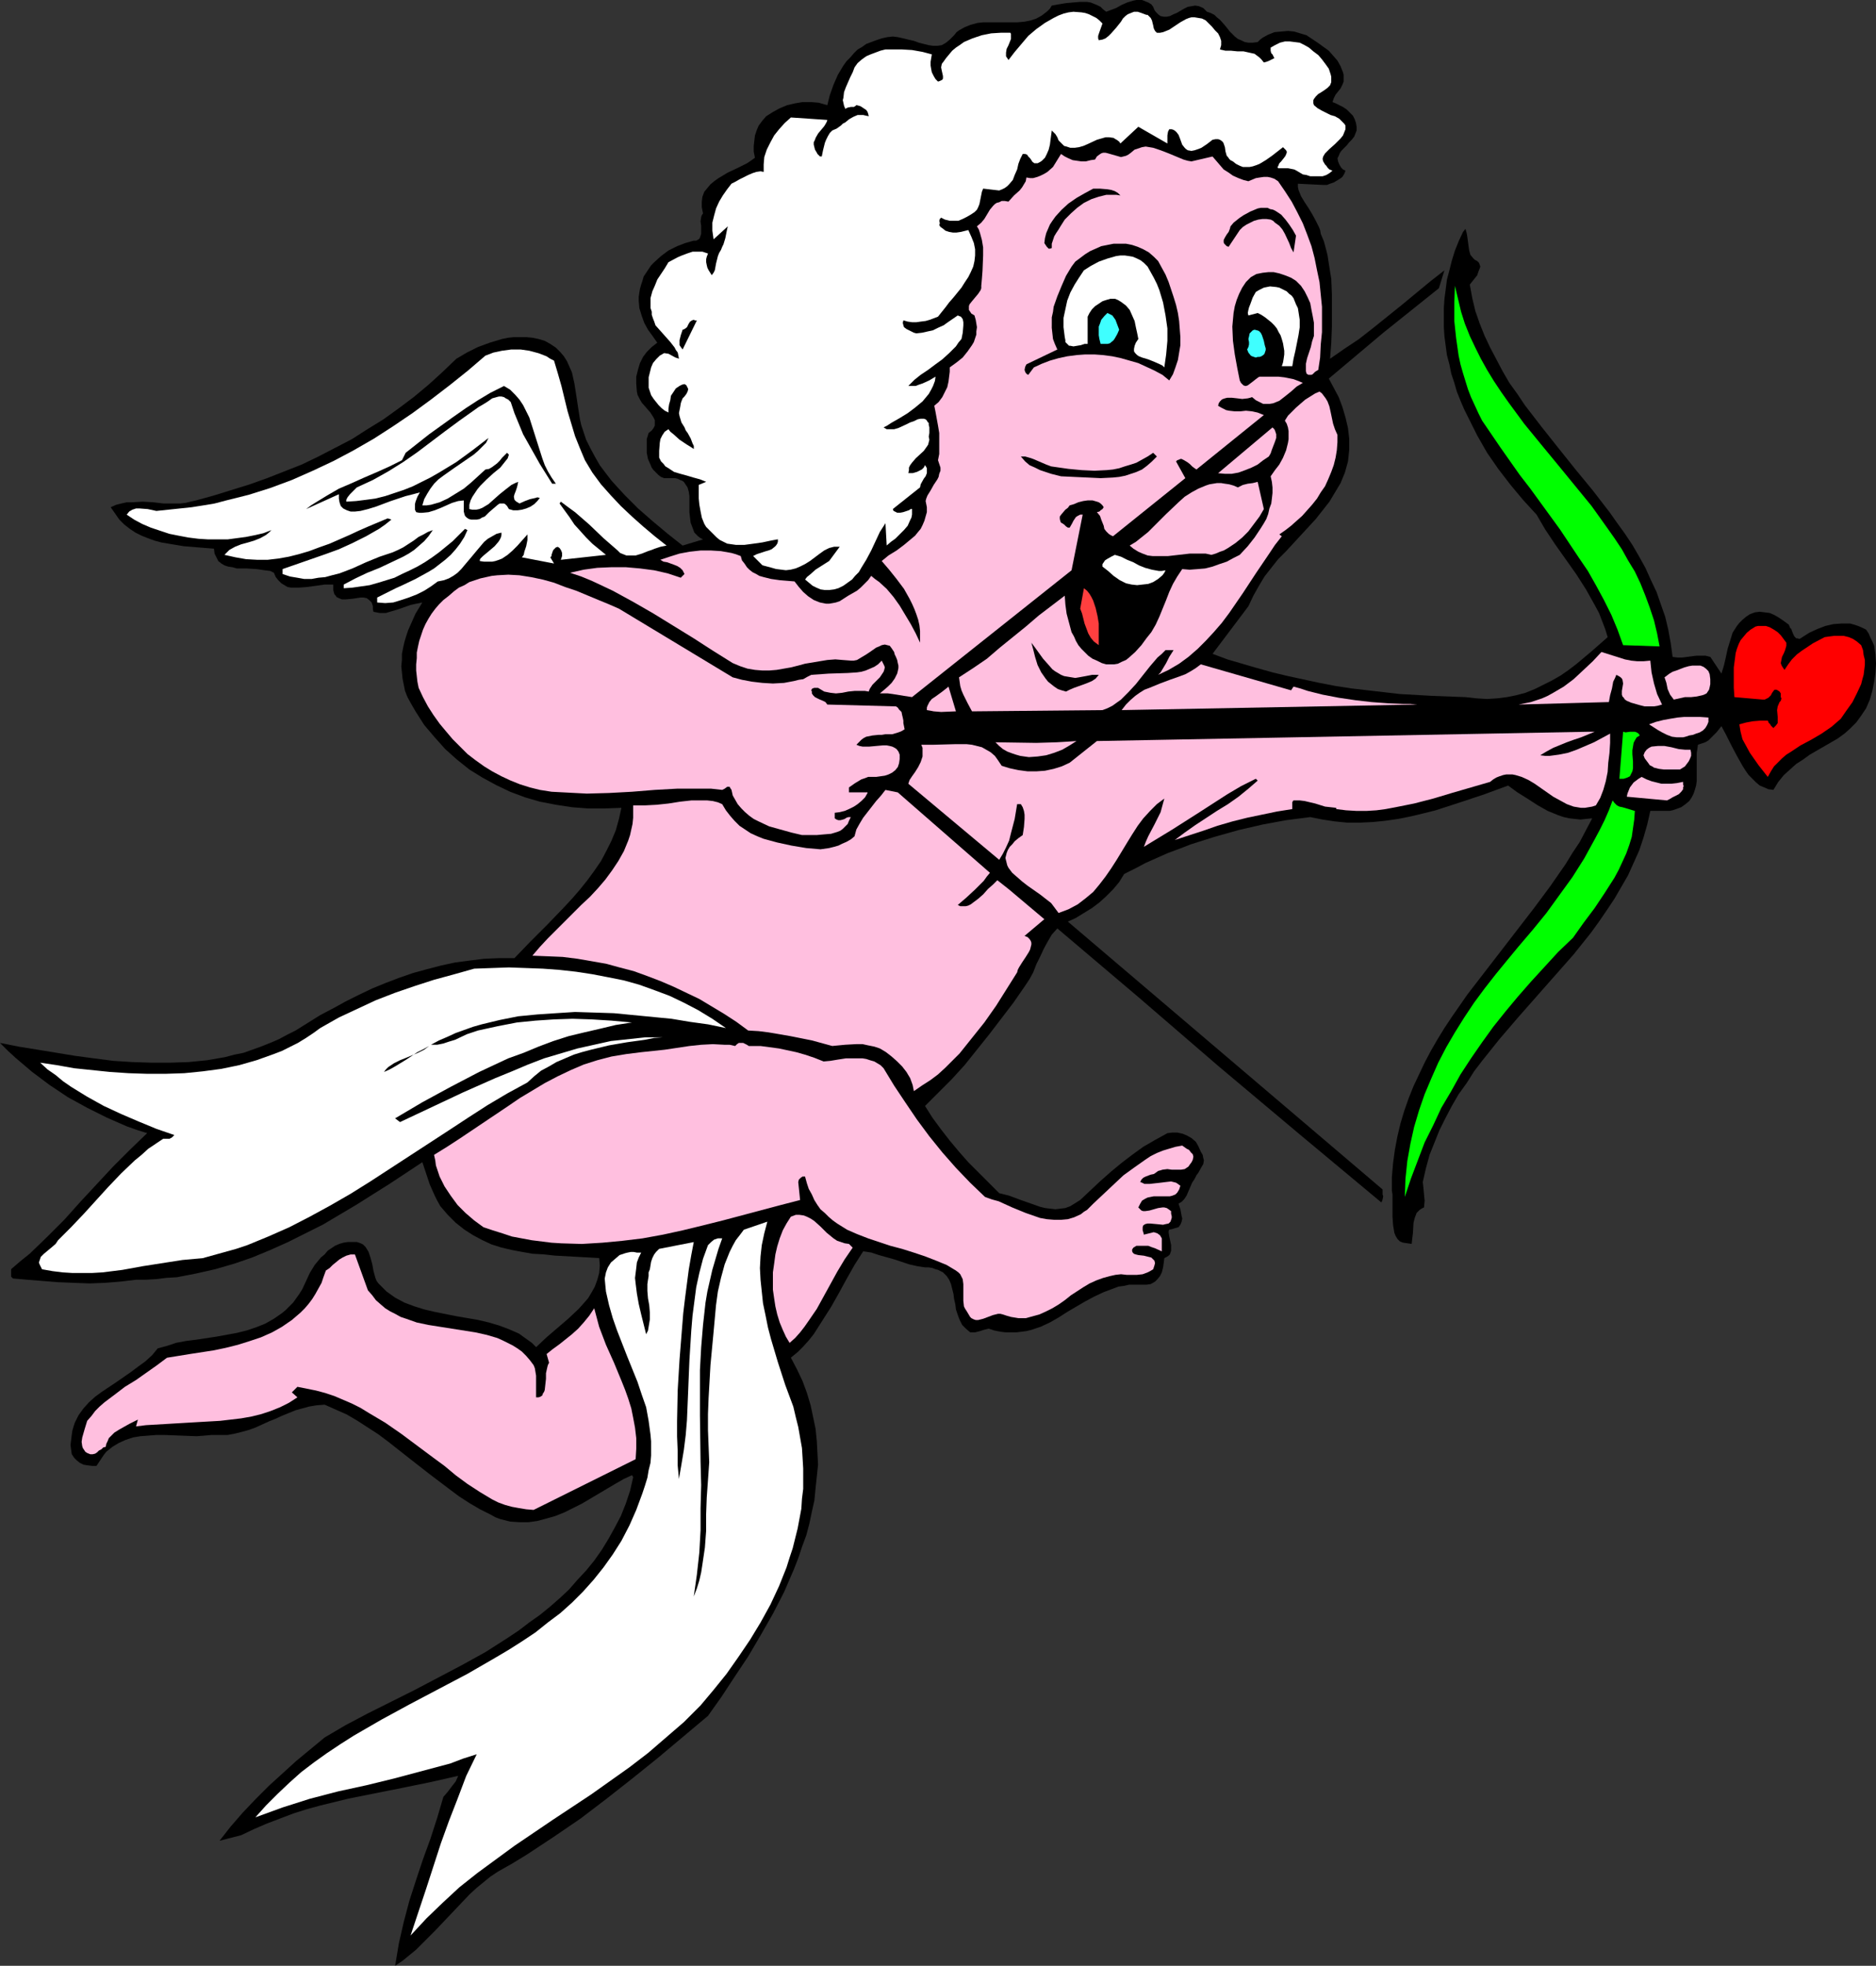
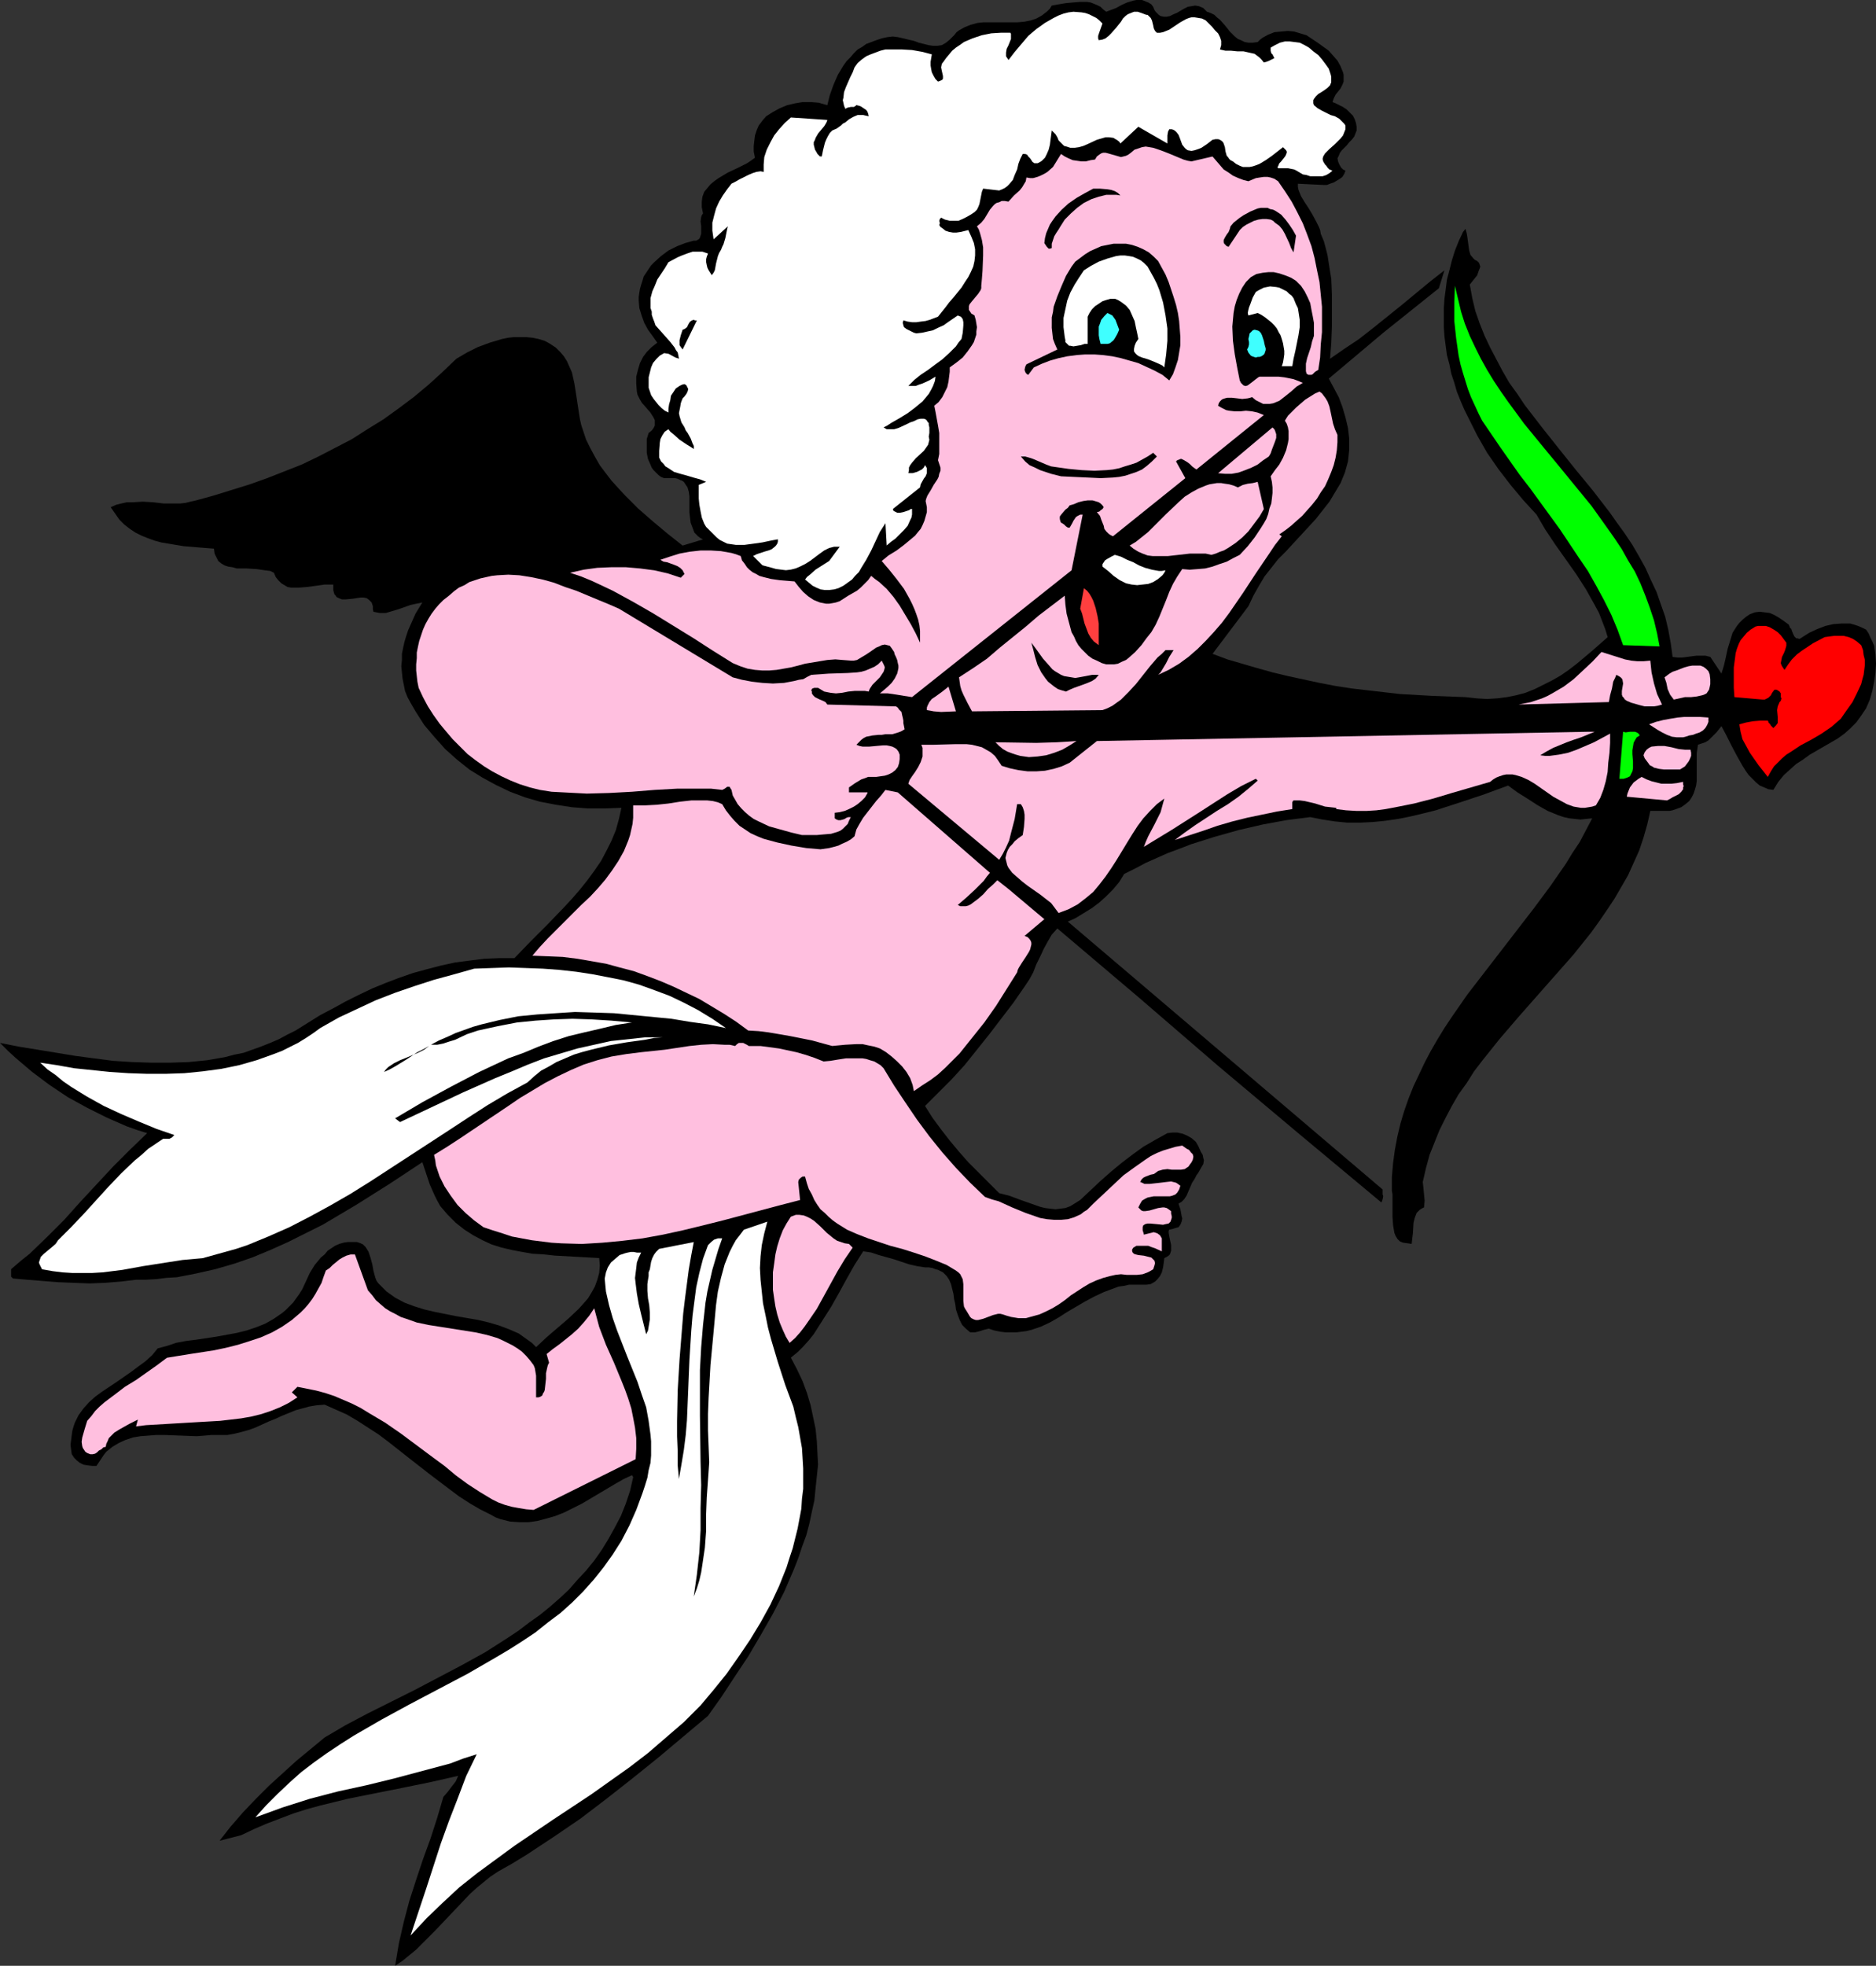
<svg xmlns="http://www.w3.org/2000/svg" xmlns:ns1="http://sodipodi.sourceforge.net/DTD/sodipodi-0.dtd" xmlns:ns2="http://www.inkscape.org/namespaces/inkscape" version="1.0" width="129.724mm" height="135.885mm" id="svg41" ns1:docname="Cupid 04.wmf">
  <rect width="100%" height="100%" fill="#333333" stroke="none" />
  <ns1:namedview id="namedview41" pagecolor="#ffffff" bordercolor="#000000" borderopacity="0.25" ns2:showpageshadow="2" ns2:pageopacity="0.0" ns2:pagecheckerboard="0" ns2:deskcolor="#d1d1d1" ns2:document-units="mm" />
  <defs id="defs1">
    <pattern id="WMFhbasepattern" patternUnits="userSpaceOnUse" width="6" height="6" x="0" y="0" />
  </defs>
  <path style="fill:#000000;fill-opacity:1;fill-rule:evenodd;stroke:none" d="m 289.102,3.07 1.293,-0.485 1.293,-0.485 1.454,-0.808 1.454,-0.646 1.616,-0.485 L 297.02,0 h 0.646 0.808 l 0.808,0.323 0.808,0.323 0.808,0.485 0.485,0.646 0.323,0.808 0.323,0.485 0.485,0.485 0.323,0.323 0.485,0.323 0.808,0.162 h 0.808 l 0.808,-0.162 0.97,-0.485 0.808,-0.323 1.939,-1.131 0.97,-0.485 0.97,-0.162 0.97,-0.162 0.97,0.162 1.131,0.485 0.485,0.485 0.485,0.485 0.97,0.323 0.97,0.485 0.646,0.646 0.808,0.646 1.293,1.454 1.293,1.616 1.293,1.293 0.808,0.646 0.808,0.323 0.97,0.485 0.97,0.162 h 1.131 l 1.293,-0.162 0.646,-0.646 0.646,-0.485 1.454,-0.808 1.616,-0.646 1.778,-0.162 1.778,-0.162 1.616,0.162 1.616,0.485 1.616,0.485 2.909,1.939 2.909,2.101 1.131,1.293 1.131,1.293 0.808,1.454 0.323,0.808 0.323,0.808 0.162,0.646 v 0.646 1.131 l -0.323,0.808 -0.485,0.97 -0.646,0.808 -0.646,0.808 -0.485,0.97 -0.323,0.97 0.808,0.323 0.97,0.485 0.97,0.485 0.97,0.646 0.808,0.808 0.808,0.808 0.485,0.97 0.323,0.97 0.162,0.97 v 0.97 l -0.323,0.808 -0.323,0.808 -0.646,0.808 -0.646,0.646 -0.646,0.808 -0.646,0.646 -0.646,0.646 -0.485,0.646 -0.323,0.808 -0.323,0.646 0.162,0.808 0.323,0.808 0.485,0.808 0.485,0.485 0.646,0.323 -0.323,0.808 -0.485,0.808 -0.646,0.485 -0.808,0.485 -0.808,0.485 -0.97,0.323 -0.808,0.323 h -0.97 l -6.626,-0.323 v 0.808 l 0.162,0.808 0.646,1.616 0.97,1.616 0.97,1.454 0.97,1.616 0.97,1.778 0.808,1.616 0.323,0.808 0.162,0.97 0.808,1.939 0.485,1.778 0.485,1.939 0.323,2.101 0.646,4.04 0.162,4.04 v 4.202 4.202 l -0.162,4.202 -0.323,4.202 3.717,-2.586 3.878,-2.586 3.717,-2.909 7.434,-5.979 3.717,-3.07 3.717,-3.07 3.717,-2.909 -1.454,4.687 -14.544,11.636 -7.11,5.979 -7.11,5.979 1.293,2.424 1.293,2.424 0.97,2.586 0.808,2.747 0.646,2.747 0.323,2.747 v 2.909 l -0.162,1.616 -0.162,1.454 -0.808,2.909 -1.131,2.747 -1.454,2.424 -1.454,2.424 -1.778,2.262 -1.778,2.262 -7.757,8.403 -2.101,2.101 -1.778,2.262 -1.778,2.262 -1.454,2.424 -1.454,2.586 -1.293,2.747 -9.373,12.444 3.878,1.454 3.878,1.131 3.878,1.131 4.04,1.131 4.04,0.97 8.242,1.778 4.202,0.808 4.202,0.646 4.202,0.485 8.403,0.97 8.565,0.485 8.565,0.323 2.909,0.323 2.747,0.162 2.586,-0.162 2.586,-0.323 2.424,-0.485 2.424,-0.646 2.424,-0.97 2.262,-1.131 2.262,-1.131 2.262,-1.293 2.101,-1.454 2.101,-1.616 4.04,-3.394 4.04,-3.555 -0.646,-2.101 -0.808,-2.101 -0.808,-2.101 -1.131,-2.101 -2.262,-4.04 -2.586,-4.04 -2.747,-3.879 -2.747,-3.879 -2.586,-3.879 -1.131,-1.939 -1.131,-1.939 -3.555,-3.879 -3.232,-3.879 -3.232,-4.202 -2.909,-4.202 -2.586,-4.525 -2.262,-4.525 -1.131,-2.262 -0.97,-2.262 -0.97,-2.424 -0.646,-2.262 -0.808,-2.424 -0.485,-2.424 -0.646,-2.424 -0.323,-2.424 -0.323,-2.424 -0.162,-2.424 v -2.424 -2.586 l 0.162,-2.424 0.323,-2.424 0.323,-2.586 0.646,-2.424 0.646,-2.586 0.808,-2.586 0.97,-2.424 1.131,-2.424 0.646,-0.808 0.323,1.131 0.162,0.97 0.323,2.424 0.162,1.131 0.323,1.131 0.808,0.97 0.323,0.323 0.646,0.323 0.485,0.485 0.162,0.485 0.162,0.485 -0.162,0.485 -0.323,0.808 -0.323,0.97 -1.939,2.424 0.646,3.555 0.808,3.394 1.131,3.232 1.293,3.232 1.454,3.07 1.616,3.07 1.616,3.07 1.778,3.07 2.101,2.909 1.939,2.909 4.363,5.656 4.363,5.495 4.525,5.656 4.525,5.495 4.363,5.656 1.939,2.747 2.101,2.909 1.939,2.909 1.778,3.071 1.616,2.909 1.454,3.232 1.454,3.071 1.131,3.232 1.131,3.232 0.808,3.394 0.646,3.555 0.485,3.555 1.293,0.162 h 1.293 l 2.424,-0.323 1.293,-0.162 h 1.131 1.131 l 1.293,0.323 2.909,4.363 0.646,-2.101 0.485,-2.101 0.485,-2.262 0.646,-2.101 0.646,-2.101 1.131,-1.778 0.646,-0.808 0.808,-0.808 0.97,-0.808 0.97,-0.646 1.293,-0.485 1.293,-0.162 1.293,0.162 1.293,0.162 1.131,0.485 1.131,0.646 0.97,0.646 1.131,0.808 0.646,0.485 0.323,0.808 0.323,0.323 0.162,0.485 0.323,0.808 0.323,0.646 0.485,0.485 h 0.323 l 0.485,0.162 0.323,-0.162 0.485,-0.323 1.778,-1.131 2.101,-0.97 2.101,-0.808 2.101,-0.485 2.262,-0.162 h 1.131 0.97 l 1.131,0.323 0.97,0.323 1.131,0.485 0.97,0.485 0.646,0.97 0.485,1.131 0.485,0.97 0.485,1.131 0.162,1.131 0.162,1.131 0.162,2.424 -0.162,2.424 -0.323,2.262 -0.485,2.424 -0.646,2.262 -0.485,1.131 -0.485,1.131 -1.293,1.939 -1.293,1.778 -1.616,1.616 -1.454,1.293 -1.778,1.293 -7.272,4.202 -1.778,1.293 -1.778,1.131 -1.616,1.454 -1.616,1.454 -1.454,1.778 -1.293,2.101 -1.293,-0.162 -1.131,-0.485 -1.131,-0.485 -0.97,-0.808 -0.97,-0.97 -0.97,-0.97 -0.808,-1.131 -0.808,-1.293 -1.454,-2.586 -1.454,-2.747 -1.293,-2.586 -1.293,-2.424 -1.293,1.616 -1.454,1.454 -0.646,0.646 -0.808,0.485 -0.97,0.323 -0.97,0.323 -0.162,1.131 -0.162,1.131 v 2.424 2.424 2.424 l -0.162,1.131 -0.323,1.131 -0.323,0.97 -0.485,0.97 -0.646,0.97 -0.97,0.808 -1.131,0.808 -1.293,0.485 -0.97,0.323 -0.808,0.162 h -1.454 -1.616 -0.97 -0.97 l -0.808,3.555 -0.97,3.394 -1.131,3.394 -1.454,3.232 -1.454,3.232 -1.778,3.071 -1.778,3.07 -1.939,2.909 -2.101,3.071 -2.101,2.909 -4.525,5.656 -4.848,5.495 -4.848,5.495 -4.848,5.495 -4.848,5.656 -4.525,5.656 -2.101,2.747 -1.939,3.071 -2.101,2.909 -1.778,3.071 -1.616,3.07 -1.616,3.232 -1.293,3.232 -1.293,3.232 -0.97,3.555 -0.808,3.555 0.162,1.454 0.162,1.778 0.162,1.616 -0.162,1.778 -0.646,0.323 -0.485,0.323 -0.485,0.485 -0.323,0.323 -0.485,1.293 -0.323,1.293 -0.162,2.747 -0.162,1.293 -0.162,1.454 -1.131,-0.162 -1.131,-0.162 -0.808,-0.323 -0.646,-0.646 -0.485,-0.808 -0.323,-0.808 -0.162,-0.97 -0.162,-0.97 -0.162,-2.262 v -2.424 -2.262 -1.131 l -0.162,-0.97 v -3.555 l 0.323,-3.717 0.485,-3.555 0.646,-3.394 0.808,-3.394 0.97,-3.232 1.131,-3.232 1.293,-3.232 1.454,-3.07 1.454,-3.071 1.616,-3.071 1.778,-3.07 1.778,-2.909 1.939,-2.909 4.04,-5.818 4.363,-5.656 4.363,-5.656 8.726,-11.312 4.202,-5.656 4.04,-5.818 1.778,-2.909 1.939,-2.909 1.616,-3.07 1.616,-3.071 -1.616,0.162 -1.454,0.162 -1.454,-0.162 -1.454,-0.162 -1.454,-0.323 -1.454,-0.485 -2.747,-1.131 -2.586,-1.454 -2.747,-1.778 -2.586,-1.616 -2.424,-1.778 -3.07,1.131 -3.07,1.131 -6.302,2.101 -6.464,2.101 -3.232,0.808 -3.394,0.808 -3.232,0.646 -3.394,0.485 -3.232,0.323 -3.394,0.162 h -3.232 l -3.232,-0.323 -3.232,-0.485 -3.232,-0.646 -6.302,0.808 -6.141,1.131 -6.302,1.454 -6.302,1.778 -6.141,1.939 -2.909,1.131 -3.07,1.131 -2.909,1.293 -2.909,1.293 -2.747,1.454 -2.909,1.454 -1.293,2.101 -1.616,1.939 -1.778,1.778 -1.778,1.616 -1.939,1.454 -2.101,1.293 -2.101,1.293 -2.101,0.97 82.254,69.975 v 1.293 l 0.162,0.485 -0.162,0.808 -0.162,0.485 -0.162,0.323 -10.666,-8.888 -10.666,-8.888 -21.17,-17.777 -21.008,-18.1 -21.17,-17.938 -1.454,1.616 -1.131,1.939 -0.97,1.778 -0.97,2.101 -0.97,1.939 -0.808,2.101 -0.97,1.778 -1.293,1.939 -2.909,4.202 -6.302,8.242 -3.232,4.04 -3.232,4.04 -3.394,3.717 -3.555,3.555 -3.394,3.394 1.939,3.07 2.262,3.071 2.262,2.909 2.424,2.909 2.424,2.747 2.747,2.747 5.333,5.333 2.586,0.646 2.586,0.97 2.747,0.97 2.747,0.97 1.293,0.323 1.293,0.162 1.454,0.162 1.293,-0.162 1.293,-0.162 1.293,-0.485 1.293,-0.808 1.293,-0.808 5.333,-5.01 2.747,-2.424 2.747,-2.262 2.747,-2.101 2.909,-2.101 3.07,-1.778 3.232,-1.778 1.293,-0.162 h 1.293 l 1.454,0.323 1.131,0.485 1.131,0.646 1.131,0.97 0.646,1.131 0.646,1.454 0.485,0.808 0.162,0.808 0.162,0.646 -0.162,0.97 -0.485,0.808 -0.808,1.454 -0.485,0.646 -0.485,0.97 -0.646,0.97 -0.485,1.131 -0.485,1.131 -0.485,1.131 -0.646,0.97 -0.646,0.646 -0.808,0.485 0.485,1.454 0.323,1.778 0.162,0.646 -0.162,0.808 -0.323,0.808 -0.485,0.646 -1.131,0.323 -0.485,0.162 -0.808,0.162 -0.162,0.323 v 0.485 l 0.162,0.97 0.485,2.262 v 0.97 0.485 l -0.162,0.485 -0.162,0.485 -0.323,0.323 -0.485,0.323 -0.646,0.323 -0.162,1.293 -0.162,1.131 -0.323,1.293 -0.485,0.97 -0.646,0.808 -0.646,0.646 -1.131,0.646 -1.131,0.162 h -1.616 -1.454 -1.454 l -1.454,0.323 -1.293,0.162 -1.293,0.485 -2.586,0.97 -2.424,1.131 -2.424,1.293 -4.686,2.747 -2.262,1.454 -2.262,1.293 -2.424,1.131 -2.424,0.808 -1.293,0.323 -1.293,0.162 -1.293,0.162 h -1.454 -1.454 l -1.293,-0.162 -1.616,-0.323 -1.454,-0.485 -1.293,0.323 -0.97,0.323 -1.293,0.323 h -1.293 l -1.131,-0.97 -0.97,-0.97 -0.646,-1.293 -0.485,-1.293 -0.485,-1.454 -0.162,-1.293 -0.323,-1.454 -0.162,-1.293 -0.323,-1.293 -0.323,-1.293 -0.485,-1.131 -0.646,-0.97 -0.97,-0.97 -0.646,-0.323 -0.646,-0.323 -0.646,-0.162 -0.808,-0.323 -0.97,-0.162 h -0.97 l -2.101,-0.323 -2.101,-0.485 -3.878,-1.293 -4.04,-1.131 -1.939,-0.646 -2.101,-0.323 -2.262,3.555 -2.101,3.717 -1.939,3.555 -2.101,3.717 -2.262,3.555 -2.262,3.555 -1.293,1.616 -1.454,1.616 -1.454,1.454 -1.778,1.454 1.616,3.07 1.454,3.071 1.131,3.071 0.97,3.232 0.646,3.071 0.646,3.07 0.323,3.232 0.162,3.071 0.162,3.071 -0.323,3.07 -0.323,3.071 -0.323,3.232 -0.646,2.909 -0.646,3.071 -0.808,3.071 -1.131,3.07 -0.97,2.909 -1.131,2.909 -2.586,5.979 -2.909,5.656 -3.232,5.656 -3.232,5.495 -3.555,5.333 -3.394,5.171 -3.555,5.01 -13.09,10.989 -6.626,5.333 -6.787,5.333 -6.787,5.171 -7.11,4.848 -7.11,4.687 -3.717,2.262 -3.717,2.101 -1.939,1.293 -3.555,2.909 -1.778,1.616 -3.07,3.232 -3.07,3.232 -3.07,3.232 -3.232,3.232 -1.616,1.616 -3.555,2.909 -1.939,1.293 0.485,-2.909 0.485,-2.909 1.293,-5.656 1.454,-5.495 1.778,-5.495 1.778,-5.333 1.939,-5.333 1.778,-5.495 1.616,-5.495 1.131,-1.293 0.97,-1.293 1.131,-1.454 0.646,-1.454 -7.11,1.616 -7.11,1.454 -7.272,1.454 -7.272,1.454 -7.272,1.778 -3.555,0.97 -3.555,1.131 -3.394,1.293 -3.394,1.293 -3.394,1.454 -3.394,1.616 -5.656,1.454 2.909,-3.717 3.232,-3.717 3.232,-3.394 3.555,-3.555 3.555,-3.232 3.555,-3.232 7.434,-6.141 5.494,-3.232 5.818,-3.071 6.141,-3.07 6.141,-3.071 6.141,-3.232 6.141,-3.232 6.141,-3.394 5.818,-3.717 2.909,-1.939 2.747,-2.101 2.747,-1.939 2.586,-2.101 2.586,-2.262 2.424,-2.262 2.262,-2.586 2.262,-2.424 2.101,-2.586 1.939,-2.747 1.778,-2.909 1.616,-2.909 1.616,-3.071 1.293,-3.232 1.131,-3.394 0.808,-3.555 -0.323,-0.485 -2.101,0.97 -2.262,1.293 -4.363,2.586 -4.363,2.586 -2.262,1.131 -2.262,1.131 -2.424,0.97 -2.262,0.646 -2.424,0.646 -2.262,0.323 h -2.424 l -2.424,-0.162 -2.586,-0.646 -1.293,-0.485 -1.131,-0.646 -2.909,-1.454 -2.747,-1.616 -2.747,-1.778 -2.586,-1.939 -5.333,-4.04 -5.171,-4.04 -5.333,-4.202 -2.586,-1.939 -2.747,-1.778 -2.747,-1.778 -2.747,-1.616 -2.909,-1.293 -2.909,-1.293 -2.101,0.162 -1.939,0.323 -1.778,0.485 -1.778,0.485 -3.555,1.454 -1.778,0.808 -1.616,0.646 -3.555,1.616 -1.778,0.646 -1.778,0.485 -1.939,0.485 -1.778,0.323 h -2.101 -2.101 l -1.778,0.162 -2.101,0.162 -4.202,-0.162 -4.202,-0.162 h -2.101 l -2.101,0.162 -2.101,0.162 -1.939,0.323 -1.939,0.646 -1.778,0.808 -1.616,0.97 -0.808,0.646 -0.808,0.646 -0.646,0.808 -0.646,0.97 -0.646,0.97 -0.646,0.97 h -1.131 l -1.293,-0.162 -0.97,-0.162 -0.97,-0.485 -0.808,-0.646 -0.646,-0.646 -0.646,-0.97 -0.162,-1.131 -0.162,-1.293 0.162,-1.293 0.162,-1.293 0.162,-1.131 0.323,-1.131 0.323,-0.97 0.97,-1.939 1.293,-1.778 1.454,-1.616 1.616,-1.454 1.778,-1.293 3.878,-2.586 3.717,-2.586 1.939,-1.454 1.778,-1.293 1.778,-1.616 1.454,-1.778 2.424,-0.646 2.424,-0.808 2.586,-0.485 2.586,-0.323 5.333,-0.808 5.333,-0.97 2.586,-0.646 2.424,-0.808 2.424,-0.97 2.262,-1.293 2.101,-1.454 0.97,-0.808 0.97,-0.97 0.97,-0.97 0.808,-1.131 0.808,-1.131 0.808,-1.293 0.97,-2.101 0.97,-2.101 1.293,-2.101 1.616,-1.939 0.97,-0.808 0.808,-0.97 0.97,-0.646 0.97,-0.646 1.131,-0.485 1.131,-0.323 1.131,-0.162 h 1.293 0.97 l 0.97,0.323 0.646,0.323 0.646,0.646 0.323,0.485 0.485,0.808 0.485,1.454 0.485,1.778 0.323,1.778 0.485,1.778 0.323,0.808 0.485,0.646 1.131,1.131 0.97,0.97 1.131,0.808 1.131,0.808 2.424,1.293 2.586,0.97 2.586,0.808 2.747,0.646 5.656,1.131 5.656,0.97 2.747,0.646 2.747,0.808 2.586,0.97 2.586,1.131 1.131,0.808 1.131,0.808 1.131,0.808 1.131,1.131 2.747,-2.586 5.656,-4.848 2.747,-2.586 1.293,-1.454 1.131,-1.293 0.97,-1.616 0.808,-1.454 0.646,-1.778 0.485,-1.778 0.162,-1.939 -0.162,-1.939 -2.909,-0.162 -2.909,-0.162 -5.818,-0.323 -2.909,-0.323 -2.909,-0.162 -2.747,-0.485 -2.586,-0.485 -2.747,-0.646 -2.586,-0.808 -2.424,-1.131 -2.424,-1.293 -2.262,-1.454 -2.262,-1.778 -2.101,-2.101 -0.97,-1.131 -0.97,-1.131 -0.808,-1.454 -0.646,-1.293 -1.293,-2.909 -1.939,-5.818 -8.565,5.656 -8.726,5.495 -4.363,2.586 -4.363,2.586 -4.525,2.262 -4.525,2.262 -4.686,2.101 -4.686,1.939 -4.686,1.616 -5.01,1.454 -5.01,1.131 -5.01,0.97 -2.747,0.162 -2.586,0.323 -2.747,0.162 H 35.552 l -4.04,0.485 -4.04,0.323 -4.04,0.162 -4.202,-0.162 -4.04,-0.162 -4.04,-0.323 -4.04,-0.323 -3.717,-0.323 -0.323,-0.323 -0.162,-0.162 v -0.646 -0.646 -0.646 l 2.424,-2.101 2.424,-1.939 4.525,-4.363 4.525,-4.525 4.202,-4.687 8.565,-9.211 4.363,-4.363 4.525,-4.363 -2.586,-0.808 -2.747,-0.97 -2.586,-1.131 -2.586,-1.131 -2.586,-1.293 -2.586,-1.293 -5.01,-2.747 -4.848,-3.232 -4.525,-3.394 L 4.04,276.345 2.101,274.567 0,272.466 l 4.848,0.97 5.01,0.808 9.858,1.616 4.848,0.646 5.01,0.646 5.01,0.323 5.01,0.162 h 4.848 l 4.848,-0.162 4.848,-0.485 4.686,-0.808 2.424,-0.646 2.424,-0.485 2.262,-0.808 2.262,-0.808 2.424,-0.97 2.262,-0.97 2.101,-1.131 2.262,-1.131 6.464,-4.04 3.394,-1.778 3.232,-1.778 3.555,-1.778 3.394,-1.616 3.555,-1.454 3.394,-1.293 3.717,-1.293 3.555,-0.97 3.717,-0.97 3.717,-0.808 3.717,-0.485 3.878,-0.485 3.878,-0.162 h 4.04 l 4.202,-4.363 4.363,-4.363 4.363,-4.525 2.101,-2.262 2.101,-2.424 1.939,-2.424 1.778,-2.424 1.778,-2.586 1.454,-2.747 1.293,-2.586 1.131,-2.747 0.808,-2.909 0.646,-2.909 -4.363,0.162 h -4.363 l -4.202,-0.323 -4.202,-0.646 -4.202,-0.808 -3.878,-1.131 -3.878,-1.454 -3.717,-1.778 -3.555,-1.939 -3.394,-2.101 -3.232,-2.586 -3.07,-2.747 -2.747,-3.071 -2.747,-3.232 -2.262,-3.555 -1.131,-1.939 -0.97,-1.778 -0.646,-1.616 -0.323,-1.616 -0.323,-1.616 -0.162,-1.616 -0.162,-1.616 0.162,-1.616 v -1.616 l 0.323,-1.616 0.323,-1.454 0.485,-1.616 0.485,-1.454 0.646,-1.454 1.293,-2.909 1.778,-2.909 -1.616,0.323 -1.454,0.323 -3.232,1.131 -1.616,0.485 -1.616,0.485 h -1.616 l -0.808,-0.162 -0.808,-0.162 -0.162,-0.646 v -0.808 l -0.162,-0.485 -0.162,-0.485 -0.323,-0.323 -0.323,-0.323 -0.646,-0.485 -0.808,-0.162 h -0.808 l -2.101,0.323 -1.778,0.162 h -0.97 l -0.808,-0.323 -0.646,-0.323 -0.162,-0.323 -0.323,-0.323 -0.162,-0.485 -0.162,-0.646 v -0.646 -0.808 h -2.262 l -2.262,0.323 -2.424,0.323 -2.101,0.162 h -0.97 -0.97 l -0.97,-0.162 -0.808,-0.485 -0.808,-0.485 -0.808,-0.808 -0.646,-0.808 -0.485,-1.131 -0.97,-0.485 -1.293,-0.162 -2.262,-0.323 -2.586,-0.162 H 61.893 l -1.131,-0.323 -1.131,-0.162 -0.97,-0.323 -0.808,-0.485 -0.808,-0.646 -0.485,-0.97 -0.485,-0.97 -0.162,-1.293 -4.04,-0.323 -3.878,-0.323 -3.878,-0.646 -1.939,-0.323 -1.778,-0.485 -1.778,-0.646 -1.616,-0.646 -1.616,-0.808 -1.454,-0.97 -1.454,-1.131 -1.293,-1.293 -1.131,-1.616 -1.131,-1.616 1.454,-0.646 1.293,-0.323 1.454,-0.323 h 1.454 l 2.747,-0.162 2.747,0.162 2.747,0.323 h 2.747 1.454 l 1.454,-0.162 1.293,-0.323 1.454,-0.323 4.686,-1.293 4.686,-1.454 4.686,-1.454 4.525,-1.616 4.525,-1.778 4.525,-1.778 4.363,-2.101 4.363,-2.262 4.363,-2.262 4.04,-2.586 4.202,-2.586 4.04,-2.909 3.878,-2.909 3.878,-3.232 3.555,-3.232 3.717,-3.555 2.747,-1.616 2.909,-1.454 3.07,-1.131 1.616,-0.485 1.616,-0.485 1.616,-0.323 1.454,-0.162 h 1.778 1.454 l 1.616,0.162 1.616,0.323 1.616,0.485 1.454,0.808 1.454,0.97 1.131,1.131 0.97,1.131 0.808,1.293 0.646,1.454 0.646,1.454 0.323,1.454 0.323,1.454 0.485,3.071 0.485,3.232 0.485,3.071 0.323,1.454 0.485,1.454 0.808,2.424 1.131,2.262 1.131,2.101 1.293,2.262 1.454,1.939 1.616,2.101 1.616,1.778 1.778,1.939 3.555,3.555 3.878,3.394 3.878,3.232 3.878,3.071 5.333,-1.616 -0.646,-0.323 -0.646,-0.485 -0.485,-0.485 -0.485,-0.485 -0.485,-1.293 -0.485,-1.293 -0.162,-1.293 -0.162,-1.454 v -2.747 -1.454 l -0.162,-1.131 -0.323,-1.131 -0.646,-0.97 -0.323,-0.485 -0.485,-0.323 -0.485,-0.162 -0.646,-0.323 -0.646,-0.162 h -0.808 -0.97 -1.131 l -0.808,-0.323 -0.646,-0.485 -1.293,-1.293 -0.485,-0.646 -0.323,-0.808 -0.646,-1.454 -0.323,-1.616 v -1.778 -1.778 l 0.485,-1.616 0.808,-0.646 0.485,-0.646 0.323,-0.646 v -0.808 -0.646 l -0.323,-0.646 -0.808,-1.293 -1.131,-1.293 -1.131,-1.293 -0.485,-0.808 -0.323,-0.646 -0.323,-0.646 -0.162,-0.808 -0.162,-2.101 v -1.778 l 0.485,-1.939 0.485,-1.616 0.808,-1.616 0.97,-1.293 1.293,-1.293 1.454,-1.131 -1.131,-1.616 -1.293,-1.778 -0.97,-1.778 -0.646,-1.778 -0.646,-2.101 -0.162,-1.939 v -0.97 l 0.162,-1.131 0.162,-0.97 0.323,-1.131 0.323,-0.97 0.323,-1.131 0.646,-0.97 0.646,-0.97 0.646,-0.97 0.808,-0.808 1.778,-1.616 1.939,-1.454 2.262,-1.131 2.101,-0.808 2.262,-0.646 h 0.646 l 0.323,-0.162 0.485,-0.323 0.162,-0.323 0.162,-0.485 0.162,-0.485 v -0.97 -1.131 l -0.162,-1.131 0.162,-1.131 0.162,-0.485 0.323,-0.485 -0.162,-0.808 -0.162,-0.808 v -1.454 l 0.162,-1.293 0.485,-1.293 0.808,-0.97 0.808,-0.97 0.97,-0.808 1.131,-0.808 2.424,-1.454 2.424,-1.131 2.586,-1.293 0.97,-0.646 1.131,-0.808 -0.323,-1.616 v -1.454 l 0.162,-1.454 0.162,-1.293 0.485,-1.454 0.485,-1.131 0.97,-1.293 0.97,-1.131 1.778,-1.131 1.778,-0.97 1.939,-0.808 2.101,-0.485 1.939,-0.323 h 2.262 l 1.939,0.162 2.262,0.646 0.646,-2.586 0.97,-2.747 1.131,-2.586 1.454,-2.424 0.808,-1.131 0.97,-0.97 0.97,-1.131 0.97,-0.97 1.131,-0.646 1.131,-0.808 1.293,-0.485 1.293,-0.485 1.454,-0.485 1.454,-0.323 1.454,-0.162 1.293,0.162 1.454,0.323 1.293,0.323 1.454,0.323 1.293,0.485 1.293,0.323 1.293,0.323 1.131,0.162 h 1.131 l 1.131,-0.162 1.131,-0.646 0.97,-0.808 0.485,-0.485 0.646,-0.646 0.646,-0.808 0.646,-0.485 1.454,-0.808 1.616,-0.646 1.778,-0.485 1.616,-0.162 h 1.778 3.555 3.555 l 1.778,-0.162 1.616,-0.323 1.454,-0.485 1.454,-0.808 1.454,-1.131 0.646,-0.646 0.485,-0.808 1.778,-0.323 1.939,-0.323 1.778,-0.162 1.939,-0.162 h 1.778 l 0.97,0.162 0.808,0.323 0.808,0.323 0.97,0.485 0.646,0.646 z" id="path1" />
  <path style="fill:#ffffff;fill-opacity:1;fill-rule:evenodd;stroke:none" d="m 288.132,6.141 -0.808,2.262 -0.323,0.97 v 0.646 l 0.162,0.485 0.97,-0.162 0.808,-0.323 0.808,-0.646 0.646,-0.646 1.293,-1.454 0.646,-0.808 0.646,-0.808 0.485,-0.808 0.646,-0.646 0.646,-0.485 0.808,-0.323 0.808,-0.323 h 0.97 l 0.97,0.323 1.293,0.485 h 0.323 l 0.323,0.323 0.485,0.485 0.323,0.646 0.162,0.646 0.162,0.646 0.162,0.808 0.323,0.646 0.485,0.485 h 0.808 l 0.808,-0.162 0.808,-0.323 0.808,-0.323 1.454,-0.97 1.454,-0.97 1.454,-0.808 0.808,-0.323 0.646,-0.162 h 0.808 l 0.97,0.162 0.97,0.162 0.97,0.485 1.616,1.616 0.808,0.97 0.808,0.808 0.485,0.97 0.323,0.97 v 1.131 l -0.323,1.131 1.454,0.323 h 1.454 l 1.616,0.162 h 1.616 l 1.454,0.323 1.454,0.323 0.646,0.485 0.646,0.485 0.485,0.485 0.646,0.808 0.646,-0.162 0.808,-0.323 0.323,-0.162 0.323,-0.162 0.646,-0.323 -0.323,-0.646 -0.162,-0.323 -0.323,-0.323 -0.162,-0.646 v -0.323 -0.485 l 1.131,-0.646 1.293,-0.646 1.293,-0.323 h 1.293 l 1.293,0.162 1.293,0.162 1.293,0.646 1.131,0.646 1.131,0.97 1.293,0.97 0.97,1.131 0.97,1.293 0.808,1.131 0.485,1.454 0.162,0.646 v 0.808 0.646 l -0.323,0.808 -0.646,0.646 -0.646,0.485 -0.97,0.646 -0.808,0.485 -0.646,0.646 -0.485,0.646 -0.162,0.323 v 0.808 l 0.162,0.485 0.97,0.808 1.131,0.646 2.262,1.131 1.131,0.323 1.131,0.646 0.808,0.808 0.485,0.485 0.323,0.485 v 0.97 l -0.323,0.808 -0.323,0.808 -0.646,0.808 -1.454,1.454 -1.454,1.293 -0.646,0.646 -0.485,0.485 -0.485,0.808 -0.162,0.646 0.162,0.646 0.485,0.808 0.323,0.323 0.323,0.485 0.485,0.485 0.808,0.323 -0.808,0.646 -0.808,0.485 -0.97,0.323 h -1.131 -0.97 -1.131 l -0.97,-0.323 -0.97,-0.162 -0.808,-0.485 -0.808,-0.485 -0.646,-0.323 -0.808,-0.162 -0.808,-0.162 h -0.808 -0.808 -0.97 l -0.162,-0.323 0.162,-0.162 0.323,-0.808 0.485,-0.485 0.646,-0.808 0.485,-0.646 0.323,-0.808 v -0.323 l -0.162,-0.323 -0.323,-0.323 -0.485,-0.485 -1.454,1.131 -1.454,1.131 -1.616,1.131 -1.616,0.97 -0.808,0.323 -0.97,0.323 -0.808,0.162 h -0.808 -0.97 l -0.808,-0.323 -0.97,-0.485 -0.808,-0.646 -0.646,-0.323 -0.323,-0.323 -0.323,-0.485 -0.323,-0.323 -0.323,-1.131 -0.162,-1.131 -0.323,-0.97 -0.162,-0.323 -0.323,-0.323 -0.485,-0.323 -0.485,-0.162 h -0.646 l -0.808,0.162 -1.454,1.131 -1.454,0.97 -0.808,0.323 -0.97,0.323 -0.808,0.162 -0.97,-0.162 -0.485,-0.323 -0.323,-0.323 -0.646,-0.808 -0.646,-1.778 -0.323,-0.808 -0.485,-0.646 -0.323,-0.323 -0.485,-0.323 -0.485,-0.162 h -0.646 l -0.162,0.323 -0.162,0.323 -0.162,0.97 v 0.97 1.131 l -7.595,-4.363 -4.686,4.363 -0.323,-0.485 -0.646,-0.485 -0.323,-0.162 -0.485,-0.323 -1.131,-0.162 h -0.97 l -1.131,0.323 -1.131,0.323 -2.424,1.131 -1.131,0.485 -1.131,0.323 -1.131,0.162 h -1.131 l -0.97,-0.323 -0.646,-0.162 -0.485,-0.485 -0.485,-0.485 -0.485,-0.485 -0.323,-0.808 -0.485,-0.808 -0.97,-0.97 -0.323,2.424 -0.162,1.293 -0.323,1.293 -0.485,1.131 -0.485,0.97 -0.808,0.808 -0.485,0.323 -0.646,0.323 h -0.808 l -0.485,-0.323 -0.323,-0.485 -0.323,-0.485 -0.485,-0.485 -0.323,-0.485 -0.485,-0.162 h -0.646 l -0.646,1.293 -0.485,1.293 -0.323,1.454 -0.646,1.454 -0.485,1.293 -0.97,1.131 -0.485,0.485 -0.646,0.485 -0.646,0.323 -0.808,0.323 -4.202,-0.485 -0.323,0.808 -0.162,0.808 -0.323,1.616 -0.162,0.808 -0.323,0.808 -0.323,0.646 -0.646,0.646 -0.97,0.646 -1.131,0.646 -0.97,0.485 -1.131,0.485 h -1.131 -1.131 l -1.293,-0.323 -0.97,-0.485 -0.162,0.162 -0.162,0.162 -0.162,0.485 0.162,0.646 -0.162,0.485 0.323,0.485 0.485,0.323 0.808,0.646 0.97,0.323 0.97,0.162 h 0.97 l 1.131,-0.162 1.939,-0.485 0.808,1.778 0.646,1.616 0.323,1.616 v 1.616 l -0.162,1.454 -0.323,1.454 -0.646,1.454 -0.646,1.293 -0.97,1.454 -0.808,1.293 -2.101,2.586 -1.131,1.293 -0.97,1.293 -1.939,2.424 -2.101,0.808 -1.131,0.323 -1.293,0.162 -1.131,0.162 h -1.131 l -1.131,-0.162 -1.131,-0.323 -0.162,0.646 0.162,0.646 0.162,0.485 0.646,0.485 1.293,0.646 0.646,0.323 0.646,0.162 1.454,-0.162 1.454,-0.323 1.454,-0.323 1.293,-0.646 1.454,-0.646 1.131,-0.808 2.586,-1.778 0.323,0.162 0.485,0.162 0.485,0.646 0.162,0.808 v 0.808 l -0.162,1.939 -0.162,0.808 -0.162,0.808 -0.808,0.97 -0.646,0.97 -1.778,1.778 -1.778,1.616 -1.778,1.293 -1.939,1.454 -1.939,1.293 -1.616,1.293 -1.616,1.616 h 0.97 0.97 l 0.808,-0.323 0.97,-0.323 1.778,-0.808 1.616,-0.97 -0.162,1.131 -0.485,1.293 -0.485,0.97 -0.646,1.131 -0.808,0.97 -0.808,0.97 -1.939,1.616 -1.939,1.454 -2.101,1.293 -2.262,1.293 -0.97,0.646 -0.97,0.485 0.808,0.485 h 0.97 0.97 l 1.131,-0.323 2.101,-0.97 0.97,-0.485 0.485,-0.162 0.485,-0.162 0.97,-0.485 0.808,-0.162 h 0.808 l 0.485,0.162 0.323,0.323 0.162,0.323 0.323,0.323 v 0.485 l 0.162,0.646 v 0.646 0.808 l -0.162,0.97 0.162,0.808 -0.162,0.646 -0.162,0.646 -0.323,0.485 -0.808,1.131 -2.101,1.939 -0.97,1.131 -0.485,0.646 -0.323,0.646 v 0.646 l -0.162,0.808 h 0.485 0.646 l 1.131,-0.323 0.646,-0.323 0.646,-0.323 0.485,-0.485 0.323,-0.646 0.485,0.808 v 0.646 0.646 l -0.323,0.808 -0.485,0.646 -0.808,1.454 -0.162,0.808 -7.11,5.656 0.162,0.485 0.323,0.162 0.646,0.323 h 0.808 l 0.808,-0.162 1.454,-0.485 0.485,-0.323 h 0.323 v 0.808 0.646 l -0.162,0.808 -0.323,0.646 -0.646,1.454 -0.97,1.131 -1.131,1.131 -1.131,1.131 -1.131,0.808 -1.131,0.97 -0.323,-5.818 -1.454,2.262 -1.131,2.424 -1.131,2.424 -1.293,2.424 -1.293,2.101 -0.646,1.131 -0.97,0.97 -0.808,0.97 -1.131,0.808 -1.131,0.808 -1.293,0.646 -1.131,0.323 -1.293,0.162 h -1.131 l -1.131,-0.162 -1.131,-0.485 -0.97,-0.485 -0.97,-0.808 -0.97,-0.808 0.485,-0.646 0.808,-0.646 1.454,-1.293 1.778,-1.131 1.778,-1.131 2.747,-3.717 h -0.646 -0.808 l -1.293,0.323 -1.293,0.646 -1.131,0.808 -1.293,0.97 -1.293,0.97 -1.293,0.808 -1.293,0.646 -1.131,0.485 -1.293,0.323 -1.293,0.162 -1.293,-0.162 -1.293,-0.162 -1.131,-0.323 -2.424,-0.646 -2.424,-2.424 0.97,-0.485 0.97,-0.323 0.485,-0.162 0.485,-0.162 1.131,-0.323 0.808,-0.323 0.808,-0.646 0.323,-0.323 0.323,-0.485 0.162,-0.485 v -0.646 l -1.778,0.323 -2.262,0.485 -2.262,0.323 -2.424,0.323 h -1.131 -1.131 l -1.131,-0.162 -1.131,-0.162 -0.97,-0.485 -0.97,-0.485 -0.808,-0.646 -0.808,-0.808 -0.646,-0.646 -0.646,-0.646 -0.646,-0.646 -0.485,-0.808 -0.646,-1.616 -0.323,-1.616 -0.323,-1.778 -0.162,-1.616 v -3.555 l 1.939,-0.808 -1.616,-0.646 -1.778,-0.485 -1.616,-0.485 -1.778,-0.485 -1.616,-0.485 -1.454,-0.97 -0.808,-0.485 -0.485,-0.646 -0.646,-0.646 -0.485,-0.97 v -0.808 -0.97 l 0.162,-2.101 0.162,-0.97 0.485,-0.97 0.646,-0.97 0.485,-0.323 0.485,-0.323 0.485,0.646 0.808,0.646 1.616,1.454 1.939,1.293 0.808,0.485 0.97,0.646 v -0.808 l -0.323,-0.646 -0.485,-1.293 -0.808,-1.454 -0.485,-0.646 -0.323,-0.808 -0.808,-1.293 -0.485,-1.616 -0.162,-0.808 0.162,-0.808 0.162,-0.808 0.162,-0.97 0.162,-0.485 0.323,-0.808 0.485,-0.485 0.485,-0.646 0.323,-0.646 0.162,-0.646 -0.162,-0.323 -0.162,-0.323 -0.162,-0.323 -0.485,-0.323 -0.646,0.162 -0.646,0.323 -0.485,0.323 -0.485,0.323 -0.646,0.97 -0.646,0.97 -0.162,1.131 -0.323,1.131 -0.162,1.131 v 0.97 l -0.97,-0.485 -0.808,-0.646 -0.808,-0.808 -0.646,-0.808 -0.646,-0.808 -0.646,-0.97 -0.323,-0.97 -0.323,-0.97 v -1.454 -1.293 l 0.323,-1.293 0.323,-1.293 0.485,-1.131 0.808,-0.97 0.97,-0.97 1.131,-0.646 1.131,0.162 1.778,0.97 0.97,0.323 -0.162,-0.808 -0.162,-0.808 -0.485,-0.646 -0.323,-0.646 -1.131,-1.454 -1.293,-1.454 -1.293,-1.454 -1.293,-1.454 -0.323,-0.97 -0.323,-0.808 -0.323,-0.97 v -0.808 l -0.323,-0.97 v -0.808 -1.778 l 0.485,-1.778 0.646,-1.454 0.646,-1.616 0.97,-1.454 0.97,-1.454 0.97,-1.616 2.424,-1.293 1.131,-0.485 1.293,-0.485 1.454,-0.485 h 1.293 1.293 l 1.454,0.485 -0.323,0.808 -0.162,0.646 v 0.808 l 0.162,0.808 0.162,0.646 0.323,0.646 0.808,1.293 0.485,-0.646 0.323,-0.646 0.323,-1.778 0.485,-1.939 0.323,-0.808 0.485,-0.808 0.323,-0.808 0.323,-0.646 0.485,-1.616 0.323,-1.616 0.162,-0.808 0.162,-0.646 -3.717,3.394 -0.162,-1.131 -0.162,-1.131 v -0.97 -1.131 l 0.485,-1.939 0.485,-1.778 0.808,-1.778 0.97,-1.616 1.131,-1.616 1.131,-1.454 0.97,-0.485 1.131,-0.646 2.262,-1.131 1.131,-0.485 0.97,-0.323 1.131,-0.162 0.808,0.162 v -0.97 -0.97 l 0.162,-1.939 0.646,-1.939 0.97,-1.939 0.97,-1.778 1.293,-1.616 1.454,-1.616 1.616,-1.454 9.534,0.646 -0.162,0.485 -0.162,0.323 -0.485,0.808 -0.808,0.97 -0.808,0.97 -0.646,1.131 -0.162,0.485 -0.323,0.646 v 0.646 l 0.162,0.646 0.162,0.646 0.485,0.808 0.162,0.323 0.323,0.323 0.323,0.323 h 0.323 0.162 l 0.162,-0.808 0.162,-0.808 0.485,-1.939 0.323,-0.808 0.485,-0.97 0.485,-0.808 0.646,-0.646 1.131,-0.485 1.131,-0.808 0.485,-0.485 0.646,-0.323 0.97,-0.808 1.131,-0.646 1.131,-0.485 h 0.808 0.646 l 0.646,0.162 0.808,0.162 -0.162,-0.646 -0.162,-0.485 -0.323,-0.485 -0.485,-0.323 -0.97,-0.646 -0.485,-0.162 -0.646,-0.162 -0.162,0.162 -0.485,0.323 h -0.808 l -0.808,0.162 -0.323,0.162 -0.323,0.162 -0.323,-0.808 -0.323,-1.454 0.162,-0.646 0.162,-1.454 0.485,-1.293 1.131,-2.586 0.646,-1.293 0.485,-1.293 0.808,-1.131 1.131,-0.97 1.131,-0.808 1.131,-0.485 1.293,-0.485 1.293,-0.485 1.293,-0.323 h 1.454 2.747 l 2.747,0.162 2.747,0.485 2.424,0.646 -0.162,0.97 -0.162,0.97 v 0.97 l 0.162,0.97 0.162,0.808 0.485,0.97 0.485,0.808 0.646,0.646 0.485,-0.162 0.323,-0.162 0.323,-0.162 0.162,-0.323 v -0.646 l -0.323,-1.454 -0.162,-0.808 0.162,-0.808 0.162,-0.323 0.162,-0.162 0.808,-1.131 0.808,-0.97 0.808,-0.97 0.97,-0.808 0.97,-0.646 1.131,-0.808 1.131,-0.485 1.131,-0.485 2.424,-0.808 2.424,-0.485 2.586,-0.162 h 2.424 l 0.162,0.323 V 9.211 10.181 l -0.323,0.808 -0.323,0.808 -0.485,0.97 -0.162,0.97 v 0.97 l 0.323,0.485 0.323,0.485 1.616,-2.101 1.778,-2.101 1.778,-2.101 2.101,-1.778 2.262,-1.616 2.262,-1.293 1.293,-0.646 1.293,-0.485 1.293,-0.323 1.293,-0.162 2.101,0.162 0.97,0.162 0.97,0.323 0.97,0.485 0.97,0.485 0.808,0.646 z" id="path2" />
  <path style="fill:#ffbfdf;fill-opacity:1;fill-rule:evenodd;stroke:none" d="m 316.897,40.886 0.97,1.131 0.97,1.131 0.97,1.131 1.293,0.808 1.131,0.808 1.454,0.646 1.293,0.485 1.293,0.323 1.939,-0.808 0.97,-0.162 1.131,-0.162 h 0.97 l 0.808,0.162 0.97,0.323 0.97,0.646 1.778,2.586 1.778,2.747 1.454,2.747 1.454,2.909 1.131,2.909 1.131,3.07 0.808,3.07 0.646,3.232 0.646,3.07 0.323,3.232 0.323,3.232 v 3.394 3.232 l -0.323,3.232 -0.162,3.394 -0.485,3.232 -0.808,0.485 -0.646,0.646 -0.323,0.162 h -0.485 -0.323 l -0.485,-0.323 -0.162,-0.646 v -0.646 -1.293 l 0.323,-1.454 0.485,-1.454 0.485,-1.454 0.323,-1.454 0.485,-1.454 v -1.616 -1.778 l -0.323,-1.778 -0.323,-1.616 -0.323,-1.778 -0.646,-1.454 -0.808,-1.616 -0.97,-1.454 -1.293,-1.293 -1.293,-0.808 -1.616,-0.646 -1.454,-0.485 -1.454,-0.323 h -1.454 l -1.454,0.162 -1.616,0.323 -1.454,0.808 -1.293,1.293 -0.97,1.454 -0.808,1.616 -0.646,1.616 -0.485,1.616 -0.323,1.778 -0.162,1.778 -0.162,1.778 0.162,3.717 0.485,3.555 0.646,3.555 0.646,3.232 0.323,0.646 0.323,0.323 0.323,0.323 0.485,0.162 h 0.162 l 0.485,-0.162 0.646,-0.485 0.646,-0.485 0.808,-0.646 0.646,-0.485 0.323,-0.162 h 0.485 1.616 1.454 1.454 l 1.454,0.162 2.424,0.485 1.293,0.485 1.131,0.485 -1.616,0.97 -1.454,1.293 -1.616,1.293 -1.454,1.131 -0.808,0.323 -0.808,0.323 -0.97,0.162 h -0.808 -0.808 l -0.97,-0.485 -0.97,-0.485 -0.97,-0.808 -0.485,0.162 -0.646,0.162 -1.454,0.162 -1.293,-0.162 -1.454,-0.162 h -1.131 l -0.646,0.162 -0.485,0.162 -0.323,0.162 -0.485,0.485 -0.323,0.485 -0.162,0.646 0.808,0.485 0.646,0.323 0.646,0.323 0.808,0.162 1.454,0.162 h 1.454 l 1.454,-0.162 1.616,0.162 1.454,0.323 0.808,0.323 0.808,0.323 -17.614,14.221 -0.485,-0.323 -0.646,-0.485 -0.646,-0.646 -0.646,-0.485 -0.808,-0.485 -0.646,-0.323 h -0.323 l -0.323,0.162 -0.485,0.162 -0.323,0.323 2.424,4.363 -18.907,15.191 -0.646,-0.323 -0.485,-0.323 -0.646,-0.646 -0.485,-0.646 -0.162,-0.808 -0.323,-0.808 -0.323,-0.808 -0.323,-0.97 -0.808,-0.97 0.646,-0.162 0.323,-0.323 0.485,-0.323 0.323,-0.485 -0.323,-0.485 -0.485,-0.485 -0.485,-0.323 -0.485,-0.162 -1.131,-0.323 h -1.293 l -1.131,0.162 -1.293,0.323 -1.131,0.485 -1.131,0.323 -0.485,0.646 -0.646,0.485 -0.97,1.131 -0.485,0.646 v 0.646 l 0.162,0.646 0.162,0.323 0.323,0.162 0.485,0.323 0.485,0.485 0.485,0.323 h 0.485 l 0.646,-1.131 0.323,-0.646 0.323,-0.485 0.323,-0.485 0.485,-0.323 0.646,-0.323 h 0.646 l -2.909,14.544 -41.693,33.129 -2.101,-0.323 -1.939,-0.323 -2.262,-0.323 h -2.101 l 0.97,-0.808 1.131,-0.97 0.97,-0.97 0.808,-1.131 0.646,-1.293 0.162,-0.646 0.162,-0.808 v -0.646 l -0.162,-0.646 -0.162,-0.808 -0.323,-0.808 -0.323,-0.646 -0.162,-0.646 -0.323,-0.485 -0.323,-0.485 -0.485,-0.646 -0.646,-0.162 -0.646,-0.162 -0.808,0.162 -0.646,0.323 -0.808,0.323 -1.616,1.131 -0.97,0.646 -0.808,0.485 -0.808,0.485 -0.808,0.485 -0.808,0.162 h -0.808 l -2.101,-0.162 -1.939,-0.162 -2.101,0.162 -1.939,0.323 -3.878,0.646 -1.778,0.485 -1.939,0.485 -3.717,0.646 -1.939,0.162 h -1.778 l -1.939,-0.162 -1.939,-0.323 -1.939,-0.646 -1.939,-0.808 -5.171,-3.232 -5.01,-3.232 -10.504,-6.464 -5.333,-3.071 -5.333,-2.909 -2.747,-1.293 -2.747,-1.293 -2.747,-1.131 -2.909,-0.97 3.555,-0.808 3.555,-0.485 3.717,-0.162 h 3.717 l 3.717,0.323 3.717,0.485 3.555,0.808 3.394,1.131 0.97,-0.97 -0.485,-0.97 -0.646,-0.646 -0.808,-0.485 -0.808,-0.323 -1.778,-0.646 -0.97,-0.162 -0.808,-0.485 2.424,-0.808 2.586,-0.808 2.586,-0.485 2.909,-0.323 h 2.747 l 2.586,0.162 2.747,0.485 1.131,0.323 1.293,0.485 0.323,1.131 0.646,0.808 0.646,0.97 0.646,0.646 0.808,0.646 0.97,0.485 0.808,0.485 1.131,0.323 1.939,0.485 2.262,0.323 1.939,0.162 1.939,0.162 1.131,1.454 1.131,1.293 1.293,1.131 1.454,0.97 1.616,0.646 0.808,0.162 0.808,0.162 h 0.808 l 0.97,-0.162 0.808,-0.162 0.97,-0.323 2.262,-1.454 2.262,-1.293 0.97,-0.808 0.97,-0.97 0.97,-0.97 0.808,-1.131 0.97,0.808 1.131,0.808 1.939,1.778 1.778,2.101 1.616,2.262 1.454,2.424 1.454,2.424 1.293,2.424 1.131,2.424 v -1.616 -1.454 l -0.162,-1.454 -0.323,-1.454 -0.485,-1.454 -0.485,-1.293 -0.646,-1.454 -0.646,-1.293 -1.454,-2.586 -1.939,-2.586 -1.939,-2.424 -1.939,-2.262 1.778,-1.454 2.101,-1.293 1.939,-1.454 1.939,-1.616 0.97,-0.808 0.646,-0.808 0.808,-0.97 0.485,-0.97 0.485,-1.131 0.323,-1.131 0.323,-1.131 v -1.293 l -0.162,-0.808 -0.162,-0.808 0.162,-0.646 0.323,-0.808 0.808,-1.293 0.808,-1.454 0.97,-1.454 0.323,-0.646 0.162,-0.808 0.323,-0.808 v -0.808 l -0.323,-0.97 -0.323,-0.97 0.323,-1.616 v -1.778 -1.939 -1.778 l -0.323,-1.939 -0.323,-1.778 -0.323,-1.778 -0.323,-1.616 1.131,-0.97 0.97,-1.293 0.646,-1.293 0.646,-1.293 0.323,-1.454 0.162,-1.293 0.162,-1.293 v -1.131 l 1.778,-1.293 1.616,-1.293 1.293,-1.616 1.131,-1.616 0.485,-0.808 0.323,-0.97 0.323,-0.97 v -0.808 l 0.162,-1.131 -0.162,-0.97 -0.162,-0.97 -0.323,-1.131 -0.808,-0.485 -0.323,-0.485 -0.323,-0.485 v -0.485 -0.485 l 0.162,-0.485 0.646,-0.808 0.808,-0.97 0.808,-0.97 0.646,-0.97 0.162,-0.485 v -0.646 l 0.162,-1.778 0.162,-2.101 0.162,-4.04 v -2.101 l -0.323,-1.939 -0.485,-1.778 -0.323,-0.97 -0.485,-0.808 1.131,-0.97 0.808,-0.97 1.454,-2.424 0.808,-0.97 0.485,-0.485 0.485,-0.323 0.646,-0.162 0.646,-0.323 h 0.808 l 0.97,0.162 1.454,-1.616 1.454,-1.293 0.646,-0.808 0.485,-0.808 0.485,-0.808 0.162,-0.97 0.97,0.162 h 0.808 l 1.131,-0.323 0.808,-0.323 0.97,-0.485 0.808,-0.485 1.454,-1.293 2.101,-3.394 0.97,0.646 0.97,0.485 1.131,0.485 1.131,0.162 1.131,0.162 h 1.131 l 1.293,-0.323 1.131,-0.162 0.485,-0.808 0.646,-0.485 0.485,-0.323 0.485,-0.162 h 0.646 l 0.646,0.162 1.131,0.323 1.131,0.323 1.131,0.323 0.646,-0.162 0.646,-0.162 0.646,-0.323 0.646,-0.485 0.97,-0.808 0.97,-0.323 0.97,-0.323 0.97,-0.162 0.97,0.162 0.97,0.162 1.939,0.646 2.101,0.808 1.939,0.808 1.939,0.808 1.131,0.323 0.97,0.162 z" id="path3" />
  <path style="fill:#000000;fill-opacity:1;fill-rule:evenodd;stroke:none" d="m 292.819,51.067 -0.97,-0.162 h -0.97 -1.778 l -1.939,0.485 -1.939,0.646 -1.939,0.97 -1.778,1.293 -1.616,1.454 -1.616,1.616 -1.131,1.778 -0.485,0.808 -0.646,0.97 -0.485,0.808 -0.323,0.97 -0.323,0.97 v 1.131 l -0.485,0.162 h -0.323 l -0.162,-0.162 -0.323,-0.323 -0.323,-0.485 -0.323,-0.485 0.162,-1.293 0.323,-1.293 0.485,-1.131 0.485,-1.131 0.646,-0.97 0.808,-1.131 1.616,-1.778 1.778,-1.616 2.101,-1.454 2.262,-1.293 2.101,-1.131 h 1.778 l 1.939,0.162 0.97,0.162 0.97,0.323 0.808,0.485 z" id="path4" />
  <path style="fill:#000000;fill-opacity:1;fill-rule:evenodd;stroke:none" d="m 338.713,61.572 -0.646,4.363 -0.646,-1.131 -0.485,-1.293 -1.131,-2.424 -0.646,-1.131 -0.808,-0.97 -1.131,-0.808 -0.485,-0.485 -0.646,-0.323 -1.131,-0.162 h -0.97 l -1.131,0.162 -1.131,0.323 -0.97,0.485 -0.97,0.485 -0.97,0.646 -0.808,0.808 -2.909,4.363 -0.485,-0.162 -0.323,-0.323 -0.323,-0.323 -0.162,-0.323 v -0.646 l 0.323,-0.646 0.485,-0.808 0.485,-0.646 0.323,-0.808 0.162,-0.646 0.808,-0.97 0.808,-0.646 0.808,-0.646 0.97,-0.646 1.778,-0.97 1.939,-0.808 0.808,-0.162 h 0.97 0.808 l 0.646,0.323 0.808,0.162 0.646,0.323 1.454,0.97 1.131,1.293 0.97,1.293 0.97,1.454 z" id="path5" />
  <path style="fill:#000000;fill-opacity:1;fill-rule:evenodd;stroke:none" d="m 302.676,68.197 0.97,1.778 0.97,1.778 0.808,1.939 0.646,1.939 0.646,1.939 0.646,2.101 0.485,2.101 0.323,2.101 0.162,2.101 0.162,2.101 v 2.101 l -0.323,1.939 -0.323,1.939 -0.646,1.939 -0.646,1.778 -0.97,1.616 -1.778,-1.454 -2.101,-1.131 -2.101,-0.97 -2.101,-0.97 -2.262,-0.646 -2.262,-0.646 -2.262,-0.485 -2.424,-0.323 -2.262,-0.162 h -2.424 l -2.262,0.162 -2.424,0.323 -2.262,0.485 -2.262,0.646 -2.101,0.808 -2.101,0.97 -1.454,1.939 -0.323,-0.162 -0.323,-0.323 -0.162,-0.323 -0.162,-0.485 0.162,-0.808 0.162,-0.323 0.162,-0.323 8.08,-3.879 -0.646,-1.454 -0.485,-1.293 -0.162,-1.454 -0.162,-1.454 V 84.358 82.903 l 0.323,-1.454 0.162,-1.293 0.97,-2.747 1.131,-2.747 1.131,-2.586 1.454,-2.424 0.97,-1.293 1.293,-0.97 1.293,-0.97 1.293,-0.808 1.454,-0.646 1.454,-0.646 1.616,-0.323 1.616,-0.323 h 1.616 1.616 l 1.616,0.323 1.454,0.485 1.454,0.646 1.454,0.808 1.293,1.131 z" id="path6" />
  <path style="fill:#ffffff;fill-opacity:1;fill-rule:evenodd;stroke:none" d="m 299.929,69.652 0.808,1.454 0.808,1.454 0.808,1.616 0.646,1.616 0.485,1.616 0.485,1.616 0.646,3.394 0.485,3.394 v 3.232 l -0.323,3.555 -0.485,3.394 -0.485,-0.485 -0.646,-0.323 -1.454,-0.646 -1.616,-0.646 -1.616,-0.485 -0.808,-0.323 -0.485,-0.323 -0.485,-0.485 -0.323,-0.485 v -0.646 l 0.162,-0.808 0.323,-0.808 0.323,-0.485 0.323,-0.485 -0.323,-1.616 -0.323,-1.454 -0.323,-1.616 -0.646,-1.454 -0.646,-1.454 -0.97,-1.131 -0.646,-0.485 -0.646,-0.485 -0.808,-0.485 -0.808,-0.323 h -1.131 l -1.131,0.323 -0.97,0.323 -0.97,0.646 -0.97,0.646 -0.808,0.808 -0.646,0.97 -0.485,0.97 v 7.111 h -0.808 l -0.97,0.323 -0.97,0.162 -0.97,0.162 -0.808,-0.162 h -0.323 l -0.323,-0.323 -0.323,-0.323 -0.323,-0.323 v -0.485 l -0.162,-0.808 -0.162,-1.293 -0.162,-1.293 v -2.424 l 0.485,-2.262 0.485,-2.262 0.808,-2.101 1.131,-2.101 1.131,-1.778 1.293,-1.939 1.778,-1.131 2.101,-1.131 2.262,-0.808 2.262,-0.646 1.131,-0.162 h 1.131 l 1.131,0.162 0.97,0.162 1.131,0.485 0.97,0.485 0.808,0.646 z" id="path7" />
  <path style="fill:#ffffff;fill-opacity:1;fill-rule:evenodd;stroke:none" d="m 338.713,79.51 0.485,0.97 0.162,0.97 0.323,2.101 v 1.939 l -0.323,2.101 -0.808,4.04 -0.485,2.101 -0.323,1.939 h -2.747 l 0.323,-0.97 0.162,-0.97 0.162,-1.131 v -0.97 l -0.162,-0.97 -0.162,-0.97 -0.323,-1.131 -0.323,-0.97 -0.485,-0.808 -0.485,-0.97 -0.646,-0.808 -0.808,-0.808 -0.808,-0.646 -0.808,-0.646 -0.97,-0.646 -0.97,-0.485 -2.424,0.646 -0.162,-0.646 0.162,-0.808 0.162,-0.646 0.323,-0.808 0.646,-1.778 0.808,-1.454 0.808,-0.485 0.646,-0.323 0.646,-0.323 0.808,-0.162 0.808,-0.162 1.616,0.162 0.808,0.162 0.646,0.323 0.646,0.323 0.646,0.323 0.646,0.646 0.646,0.485 0.485,0.646 0.323,0.808 z" id="path8" />
  <path style="fill:#00ff00;fill-opacity:1;fill-rule:evenodd;stroke:none" d="m 433.734,168.877 -9.534,-0.323 -1.454,-4.04 -1.616,-3.879 -1.939,-3.879 -2.101,-3.879 -2.101,-3.717 -2.424,-3.555 -4.848,-7.272 -5.171,-7.111 -2.586,-3.555 -2.747,-3.555 -5.01,-7.111 -2.424,-3.555 -2.424,-3.555 -0.97,-1.939 -0.97,-2.101 -0.97,-2.101 -0.808,-2.101 -0.646,-2.101 -0.646,-2.101 -0.646,-2.262 -0.485,-2.262 -0.646,-4.525 -0.485,-4.525 v -4.687 l 0.162,-4.525 0.808,3.394 0.808,3.394 0.97,3.07 1.293,3.232 1.454,3.07 1.454,2.909 1.616,2.909 1.778,2.909 1.939,2.909 1.939,2.747 4.04,5.495 4.363,5.333 4.525,5.495 4.363,5.333 4.363,5.333 4.04,5.656 1.939,2.747 1.939,2.909 1.616,2.909 1.778,2.909 1.454,3.071 1.293,3.232 1.131,3.071 1.131,3.394 0.808,3.394 z" id="path9" />
  <path style="fill:#3fffff;fill-opacity:1;fill-rule:evenodd;stroke:none" d="m 292.496,86.136 -0.485,1.131 -0.646,1.131 -0.323,0.485 -0.97,0.808 -0.646,0.162 h -1.778 l -0.323,-1.293 -0.162,-0.97 v -1.131 -1.131 l 0.323,-0.808 0.323,-0.97 0.808,-0.97 0.808,-0.808 0.646,0.323 0.646,0.323 0.808,1.131 0.485,1.293 z" id="path10" />
  <path style="fill:#000000;fill-opacity:1;fill-rule:evenodd;stroke:none" d="m 178.406,91.307 -0.485,-0.646 -0.323,-0.485 v -0.646 -0.646 l 0.323,-1.293 0.485,-1.454 0.485,-0.162 0.646,-0.485 0.485,-0.97 0.323,-0.485 0.485,-0.323 0.485,-0.162 0.323,0.162 h 0.485 z" id="path11" />
  <path style="fill:#3fffff;fill-opacity:1;fill-rule:evenodd;stroke:none" d="m 330.633,90.499 0.162,0.485 v 0.485 l -0.162,0.485 -0.162,0.485 -0.323,0.323 -0.485,0.323 -0.485,0.162 h -0.485 l -0.485,0.162 -0.485,-0.162 -0.485,-0.162 -0.323,-0.162 -0.646,-0.808 -0.323,-0.808 0.323,-0.646 0.162,-0.646 v -0.646 l -0.162,-0.808 0.162,-0.646 0.162,-0.808 0.485,-0.485 0.323,-0.323 0.485,-0.162 0.646,0.162 0.485,0.162 0.485,0.485 0.323,0.646 0.485,1.454 0.162,0.808 z" id="path12" />
-   <path style="fill:#ffffff;fill-opacity:1;fill-rule:evenodd;stroke:none" d="m 144.793,94.216 0.97,3.232 0.97,3.394 1.616,6.626 0.97,3.232 0.97,3.232 1.293,3.232 1.293,3.071 0.97,1.616 0.97,1.616 2.262,3.07 2.586,2.909 2.586,2.747 2.909,2.747 2.909,2.586 3.07,2.586 3.07,2.424 -1.616,0.323 -1.454,0.485 -0.808,0.323 -0.97,0.323 -1.616,0.646 -1.616,0.485 h -0.808 -0.808 -0.808 l -0.808,-0.323 -0.808,-0.323 -0.646,-0.646 -3.717,-3.232 -3.717,-3.555 -3.717,-3.232 -1.778,-1.293 -1.939,-1.454 -0.323,0.485 1.293,1.778 1.293,1.778 1.293,1.939 1.616,1.778 1.454,1.616 1.616,1.616 1.778,1.454 1.778,1.454 -11.797,1.293 0.323,-0.97 v -0.808 l -0.162,-0.485 -0.162,-0.323 -0.323,-0.485 -0.485,-0.323 -0.485,0.162 -0.323,0.323 -0.323,0.323 -0.162,0.323 -0.323,0.97 v 0.323 l -0.323,0.323 0.97,1.616 -4.202,-0.808 -4.202,-0.808 0.485,-0.646 0.162,-0.808 0.485,-1.454 0.323,-1.616 v -1.454 l -1.293,1.454 -1.293,1.454 -1.293,1.293 -1.293,1.131 -1.454,0.97 -0.808,0.323 -0.97,0.323 -0.808,0.162 h -0.97 -1.131 l -1.131,-0.162 v -0.323 l 0.162,-0.323 0.323,-0.323 0.323,-0.323 0.97,-0.808 0.97,-0.808 1.131,-0.97 0.97,-1.131 0.323,-0.485 0.323,-0.646 0.162,-0.646 v -0.646 l -1.293,0.323 -1.131,0.646 -1.131,0.646 -0.97,0.808 -1.778,2.101 -1.616,1.939 -1.778,2.101 -0.808,0.97 -0.97,0.97 -1.131,0.808 -1.131,0.646 -1.293,0.485 -1.616,0.323 -1.778,1.293 -1.778,1.131 -1.939,0.97 -2.101,0.808 -1.939,0.646 -2.101,0.646 -2.101,0.162 -2.101,-0.162 v -1.293 l 3.232,-1.616 1.616,-0.808 1.778,-0.808 3.394,-1.616 3.232,-1.778 1.616,-0.97 1.454,-1.131 1.454,-1.131 1.454,-1.293 1.293,-1.454 1.131,-1.454 1.131,-1.778 0.808,-1.778 -0.646,-0.323 -3.232,3.232 -1.778,1.454 -1.778,1.454 -1.778,1.293 -1.939,1.293 -1.939,1.131 -1.939,0.97 -2.101,0.97 -1.939,0.97 -2.101,0.646 -2.101,0.646 -2.262,0.646 -2.262,0.323 -2.262,0.323 -2.262,0.162 v -0.97 l 3.07,-1.616 3.07,-1.454 3.232,-1.293 3.07,-1.454 3.07,-1.454 1.454,-0.808 1.454,-0.97 1.293,-1.131 1.293,-1.131 1.131,-1.293 1.131,-1.616 -1.293,0.485 -1.131,0.646 -1.293,0.646 -1.293,0.97 -2.747,1.778 -1.293,0.646 -1.454,0.646 -3.394,1.131 -3.555,1.454 -3.555,1.616 -3.394,1.293 -1.939,0.485 -1.778,0.485 -1.778,0.162 -1.778,0.323 H 79.507 l -1.778,-0.323 -1.939,-0.323 -1.939,-0.646 v -1.293 l 3.717,-1.293 3.717,-1.293 3.717,-1.293 3.555,-1.293 3.555,-1.616 3.555,-1.778 3.394,-1.939 1.616,-1.131 1.616,-1.293 -0.97,-0.323 -5.01,2.101 -2.586,1.131 -2.424,1.131 -5.171,2.262 -2.747,0.97 -2.586,0.97 -2.747,0.808 -2.586,0.646 -2.747,0.485 -2.747,0.323 h -2.747 l -2.909,-0.162 -2.747,-0.485 -2.909,-0.646 0.646,-0.646 0.646,-0.646 1.454,-0.808 1.616,-0.646 1.778,-0.485 1.616,-0.485 1.616,-0.646 1.454,-0.808 0.808,-0.646 0.646,-0.646 -2.101,0.808 -2.101,0.485 -2.424,0.485 -2.424,0.323 -2.424,0.323 h -2.424 -2.586 l -2.586,-0.162 -2.586,-0.323 -2.586,-0.485 -2.424,-0.485 -2.424,-0.808 -2.424,-0.808 -2.262,-0.97 -2.101,-1.131 -1.939,-1.293 0.646,-0.808 0.808,-0.485 0.97,-0.323 h 0.97 l 2.101,0.162 2.262,0.485 3.07,-0.323 3.07,-0.323 3.07,-0.323 3.07,-0.485 2.909,-0.485 3.07,-0.808 5.818,-1.454 5.656,-1.778 5.656,-2.101 5.494,-2.424 5.494,-2.586 5.171,-2.747 5.333,-3.07 5.01,-3.232 5.01,-3.394 4.848,-3.555 4.848,-3.717 4.848,-3.879 4.525,-3.879 2.101,-0.808 2.262,-0.485 2.424,-0.323 h 2.424 l 2.262,0.323 2.424,0.646 2.101,0.808 0.97,0.646 z" id="path13" />
  <path style="fill:#000000;fill-opacity:1;fill-rule:evenodd;stroke:none" d="m 145.278,126.375 h -0.97 l -3.232,-5.171 -2.909,-5.171 -1.454,-2.586 -1.131,-2.747 -1.131,-2.747 -0.97,-2.909 -0.646,-0.646 -0.646,-0.323 -0.485,-0.323 -0.646,-0.162 h -0.646 l -0.646,0.162 -1.131,0.323 -1.131,0.808 -1.293,0.808 -1.131,0.646 -1.131,0.808 -3.878,2.747 -3.717,2.747 -7.272,5.495 -3.717,2.586 -3.878,2.424 -4.04,2.262 -2.101,0.97 -2.101,0.97 -0.808,0.808 -0.97,0.97 -0.646,0.808 -0.323,0.646 v 0.485 l 2.586,-0.162 2.586,-0.323 2.424,-0.323 2.586,-0.646 2.424,-0.808 2.424,-0.808 2.424,-0.97 2.262,-1.131 2.262,-1.131 2.262,-1.293 4.525,-2.747 4.202,-3.071 4.202,-3.232 -0.646,1.293 -0.97,0.97 -1.131,1.131 -1.131,0.97 -2.586,1.778 -2.586,1.778 -2.747,1.939 -1.293,0.97 -1.131,1.131 -0.97,1.293 -0.808,1.293 -0.808,1.454 -0.485,1.616 h 1.131 l 1.131,-0.162 2.262,-0.646 2.101,-0.97 2.101,-1.293 2.101,-1.293 1.939,-1.616 3.717,-3.394 0.97,-0.162 0.808,-0.485 0.646,-0.485 0.646,-0.485 0.646,-0.646 0.646,-0.808 1.293,-1.293 0.485,0.485 -0.323,0.97 -0.646,0.808 -0.646,0.808 -0.646,0.808 -1.778,1.454 -1.778,1.616 -1.616,1.616 -0.808,0.97 -0.646,0.97 -0.646,0.97 -0.485,0.97 -0.323,1.131 v 1.131 l 0.808,0.162 h 0.97 l 0.808,-0.162 0.808,-0.323 0.808,-0.485 0.808,-0.485 1.454,-1.293 1.454,-1.293 1.616,-1.293 1.454,-1.131 0.97,-0.485 0.808,-0.323 -0.162,0.808 -0.162,0.646 -0.323,0.97 -0.323,0.808 -0.162,0.646 0.162,0.808 0.162,0.162 0.323,0.323 0.323,0.162 0.485,0.323 1.454,-0.646 1.293,-0.485 1.454,-0.323 0.485,-0.162 0.646,0.162 -0.646,0.808 -0.808,0.808 -0.97,0.646 -1.131,0.485 -1.131,0.323 -1.131,0.162 h -1.131 l -1.131,-0.323 -0.485,-0.808 -0.485,-0.485 -0.323,-0.162 h -0.485 -0.646 l -0.485,0.323 -1.131,0.97 -1.131,0.97 -1.131,1.131 -0.808,0.323 -0.485,0.323 -0.808,0.162 h -0.646 -0.808 l -0.646,-0.162 -0.485,-0.323 -0.485,-0.485 -0.162,-0.485 -0.162,-0.646 v -1.616 -1.293 l -1.454,0.162 -1.616,0.485 -1.454,0.646 -1.454,0.646 -1.616,0.646 -1.616,0.485 -1.616,0.162 h -0.808 l -0.808,-0.162 -0.323,-0.646 v -0.646 -0.808 l 0.162,-0.646 0.485,-1.293 0.646,-1.131 -1.778,0.485 -1.939,0.485 -3.878,1.293 -3.878,1.454 -2.101,0.646 -1.939,0.485 -1.454,0.162 h -1.131 l -0.97,-0.323 -0.97,-0.485 -0.646,-0.646 -0.323,-0.97 -0.162,-0.97 v -1.131 l -8.565,3.879 1.293,-0.97 1.293,-0.808 2.909,-1.778 3.07,-1.778 3.394,-1.454 3.232,-1.454 3.394,-1.454 3.232,-1.454 3.232,-1.616 0.97,-1.939 6.141,-4.848 6.302,-4.525 3.232,-2.262 3.232,-2.101 3.232,-1.939 3.555,-1.778 1.616,0.97 1.293,1.293 1.131,1.293 0.97,1.454 0.808,1.616 0.808,1.616 1.131,3.555 1.131,3.555 1.131,3.555 0.646,1.778 0.808,1.616 0.97,1.616 z" id="path14" />
  <path style="fill:#ffbfdf;fill-opacity:1;fill-rule:evenodd;stroke:none" d="m 349.54,113.608 v 1.939 l -0.162,2.101 -0.323,1.939 -0.485,1.939 -0.646,1.778 -0.808,1.939 -0.808,1.778 -1.131,1.616 -0.97,1.616 -1.293,1.616 -1.293,1.454 -1.293,1.454 -1.454,1.293 -1.454,1.293 -1.454,1.131 -1.616,1.131 0.646,0.485 -1.778,2.262 -1.616,2.424 -3.394,5.01 -3.394,5.171 -3.555,5.171 -1.939,2.586 -2.101,2.424 -2.101,2.262 -2.101,2.101 -2.424,2.101 -2.424,1.778 -2.747,1.616 -2.747,1.293 0.646,-0.646 0.485,-0.808 0.97,-1.616 0.808,-1.616 1.131,-1.778 h -2.101 l -0.97,0.97 -1.131,0.97 -1.939,2.262 -3.717,4.687 -1.939,2.101 -0.97,0.97 -0.97,0.97 -1.131,0.808 -1.131,0.808 -1.293,0.646 -1.293,0.485 -34.098,0.323 -1.131,-2.101 -1.131,-2.262 -0.485,-1.131 -0.323,-1.131 -0.162,-1.131 -0.162,-1.131 3.717,-2.424 3.555,-2.424 3.394,-2.909 3.394,-2.747 3.394,-2.747 3.394,-2.909 3.394,-2.586 3.394,-2.586 0.162,2.262 0.323,2.424 0.646,2.424 0.646,2.424 0.646,1.131 0.485,1.131 0.646,1.131 0.808,0.97 0.808,0.808 0.97,0.97 1.131,0.808 1.131,0.485 1.293,0.646 1.131,0.323 h 0.97 1.131 l 0.97,-0.162 0.97,-0.485 1.131,-0.485 0.808,-0.646 1.616,-1.454 1.616,-1.778 1.293,-1.778 1.293,-1.616 1.131,-1.939 0.97,-2.101 1.778,-4.363 0.808,-2.101 0.97,-2.101 1.131,-1.939 1.293,-1.939 1.939,0.162 2.101,-0.162 1.939,-0.162 1.939,-0.485 1.778,-0.646 1.939,-0.646 1.778,-0.97 1.616,-0.808 2.101,-2.262 1.778,-2.262 1.616,-2.424 0.808,-1.293 0.646,-1.131 0.485,-1.293 0.323,-1.454 0.485,-1.293 0.162,-1.293 0.162,-1.454 v -1.454 l -0.162,-1.454 -0.323,-1.454 1.131,-1.616 1.131,-1.454 0.97,-1.778 0.808,-1.939 0.485,-1.939 0.162,-0.97 v -0.97 -1.131 l -0.162,-0.97 -0.323,-0.97 -0.485,-0.808 0.808,-1.293 2.101,-2.101 1.293,-1.131 1.131,-0.97 1.293,-0.808 1.293,-0.808 1.131,-0.485 0.646,0.485 0.485,0.646 0.485,0.646 0.485,0.808 0.485,1.293 0.323,1.454 0.646,3.071 0.485,1.454 z" id="path15" />
  <path style="fill:#ffbfdf;fill-opacity:1;fill-rule:evenodd;stroke:none" d="m 331.603,119.265 -1.454,0.97 -1.454,1.131 -1.616,0.808 -1.616,0.646 -1.778,0.646 -1.778,0.323 h -1.778 l -1.778,-0.162 14.221,-11.959 0.485,0.485 0.162,0.323 0.323,0.97 v 0.97 l -0.323,0.97 -0.808,2.101 -0.323,0.97 z" id="path16" />
  <path style="fill:#000000;fill-opacity:1;fill-rule:evenodd;stroke:none" d="m 302.353,119.265 -1.293,1.293 -1.293,1.131 -1.293,0.97 -1.454,0.646 -1.454,0.485 -1.454,0.485 -1.616,0.323 -1.616,0.162 -3.232,0.162 -3.394,-0.162 -3.555,-0.162 -3.394,-0.162 -1.293,-0.323 -1.293,-0.323 -1.454,-0.485 -1.454,-0.485 -1.293,-0.646 -1.454,-0.646 -1.131,-0.97 -1.131,-1.293 h 1.131 l 1.131,0.323 0.97,0.323 1.131,0.485 2.262,0.97 1.293,0.485 1.131,0.162 3.394,0.485 3.394,0.323 3.394,0.162 3.232,-0.162 1.616,-0.162 1.616,-0.323 1.454,-0.485 1.616,-0.485 1.454,-0.485 1.454,-0.808 1.454,-0.808 1.454,-0.97 z" id="path17" />
  <path style="fill:#ffbfdf;fill-opacity:1;fill-rule:evenodd;stroke:none" d="m 330.31,133.001 -1.131,1.939 -1.454,1.939 -1.454,1.939 -1.616,1.616 -1.778,1.454 -1.939,1.293 -1.131,0.646 -0.97,0.323 -1.131,0.485 -1.131,0.323 -1.454,-0.323 h -1.454 -2.747 l -5.656,0.646 h -2.747 -1.293 l -1.293,-0.162 -1.293,-0.485 -1.131,-0.485 -1.293,-0.808 -0.97,-0.808 1.616,-0.97 1.616,-1.293 1.616,-1.293 1.454,-1.454 1.616,-1.616 1.616,-1.616 3.232,-3.071 1.616,-1.454 1.778,-1.131 1.778,-0.97 1.939,-0.808 0.97,-0.323 0.97,-0.162 0.97,-0.162 h 1.131 l 0.97,0.162 1.131,0.162 1.131,0.323 1.131,0.485 1.293,-0.646 1.293,-0.323 1.293,-0.162 1.293,-0.323 z" id="path18" />
  <path style="fill:#ffffff;fill-opacity:1;fill-rule:evenodd;stroke:none" d="m 304.616,149 -0.323,0.646 -0.485,0.646 -1.131,0.97 -1.293,0.808 -1.293,0.485 -1.454,0.162 -1.454,0.162 -1.454,-0.162 -1.454,-0.323 -1.616,-0.808 -1.616,-1.131 -1.454,-1.293 -1.454,-1.131 v -0.646 l 0.323,-0.485 0.323,-0.485 0.485,-0.323 1.131,-0.646 0.97,-0.485 1.616,0.485 1.616,0.808 1.616,0.646 1.454,0.808 1.616,0.646 1.778,0.485 1.778,0.323 h 0.808 z" id="path19" />
  <path style="fill:#ffbfdf;fill-opacity:1;fill-rule:evenodd;stroke:none" d="m 191.496,176.958 2.424,0.646 2.586,0.485 2.747,0.323 2.747,0.162 2.909,-0.162 2.586,-0.485 1.293,-0.323 1.131,-0.162 1.131,-0.646 0.97,-0.485 2.262,-0.162 2.262,-0.162 5.01,-0.162 2.424,-0.162 1.131,-0.162 1.131,-0.323 1.131,-0.485 1.131,-0.485 0.97,-0.646 0.97,-0.97 0.323,0.646 0.323,0.646 0.162,0.485 -0.162,0.646 -0.162,0.485 -0.323,0.485 -0.646,0.97 -0.97,0.97 -0.97,0.97 -0.646,0.97 -0.162,0.323 -0.162,0.485 -0.97,-0.162 h -0.97 -1.778 l -1.616,0.162 -1.616,0.323 -1.616,0.162 -1.454,-0.162 -0.808,-0.162 -0.808,-0.162 -0.808,-0.485 -0.808,-0.485 h -0.485 -0.485 l -0.485,0.162 -0.162,0.162 -0.162,0.323 0.162,0.323 v 0.485 l 0.323,0.485 0.485,0.485 0.646,0.323 0.323,0.162 0.323,0.162 0.808,0.323 0.646,0.323 0.485,0.646 17.938,0.485 0.485,0.323 0.323,0.485 0.646,0.646 0.162,0.808 0.162,0.646 0.162,0.808 v 0.646 l 0.162,0.808 0.162,0.808 -0.808,0.485 -0.808,0.323 -1.616,0.485 h -1.778 l -0.97,0.162 h -0.808 l -1.616,0.162 -1.616,0.323 -0.646,0.323 -0.646,0.485 -0.646,0.646 -0.646,0.646 0.808,0.323 0.808,0.162 h 0.808 0.97 l 1.778,-0.162 1.778,-0.162 h 0.97 l 0.808,0.162 0.646,0.162 0.646,0.323 0.485,0.323 0.485,0.646 0.323,0.808 v 1.131 l -0.162,1.131 -0.323,0.97 -0.646,0.808 -0.808,0.646 -0.97,0.485 -0.97,0.323 -1.131,0.162 -1.131,0.162 h -0.97 -1.131 l -0.808,0.323 -0.97,0.323 -1.616,0.97 -1.616,1.131 v 1.293 h 4.848 v 0.162 l -0.646,1.131 -0.97,0.97 -0.97,0.808 -0.97,0.646 -1.293,0.646 -1.131,0.485 -1.293,0.323 -1.293,0.162 v 1.454 l 0.485,0.323 0.485,0.162 h 0.485 l 0.646,-0.162 0.485,-0.162 0.485,-0.323 0.485,-0.162 h 0.646 l -0.485,0.97 -0.323,0.808 -0.646,0.646 -0.646,0.646 -0.646,0.485 -0.808,0.323 -1.616,0.485 -1.939,0.162 -1.778,0.162 h -3.878 l -2.747,-0.646 -2.909,-0.808 -2.909,-0.808 -2.747,-1.293 -1.293,-0.646 -1.131,-0.808 -1.131,-0.97 -0.97,-0.97 -0.97,-1.131 -0.646,-1.131 -0.646,-1.131 -0.323,-1.454 -0.323,-0.485 -0.162,-0.323 h -0.323 -0.323 l -0.646,0.485 -0.646,0.323 -2.909,-0.323 h -3.07 -5.818 l -5.818,0.323 -5.979,0.485 -5.979,0.323 -5.818,0.162 -3.07,-0.162 -3.07,-0.162 -3.07,-0.162 -3.07,-0.485 -2.586,-0.646 -2.586,-0.808 -2.424,-0.97 -2.424,-1.131 -2.424,-1.293 -2.101,-1.293 -2.262,-1.616 -2.101,-1.616 -1.939,-1.939 -1.939,-1.939 -1.778,-2.101 -1.616,-1.939 -1.616,-2.262 -1.454,-2.262 -1.293,-2.424 -1.131,-2.424 -0.323,-1.616 -0.162,-1.454 -0.162,-1.454 v -1.616 l 0.162,-1.616 v -1.454 l 0.323,-1.616 0.323,-1.454 0.485,-1.454 0.485,-1.454 0.646,-1.454 0.808,-1.454 0.808,-1.293 0.97,-1.293 0.97,-1.131 1.131,-1.131 1.454,-1.131 1.293,-1.131 1.293,-0.97 1.454,-0.646 1.293,-0.808 1.454,-0.485 1.454,-0.485 1.454,-0.323 1.454,-0.323 1.454,-0.162 2.909,-0.162 2.909,0.162 3.07,0.485 3.07,0.646 2.909,0.808 2.909,1.131 2.909,0.97 5.818,2.424 2.747,1.131 2.586,1.131 z" id="path20" />
-   <path style="fill:#ff3f3f;fill-opacity:1;fill-rule:evenodd;stroke:none" d="m 287.163,168.554 -0.646,-0.485 -0.646,-0.485 -0.808,-0.97 -0.646,-1.131 -0.485,-1.293 -0.485,-1.293 -0.323,-1.293 -0.323,-1.293 -0.485,-1.293 0.97,-5.333 0.808,0.646 0.646,0.808 0.485,0.808 0.485,0.97 0.646,1.939 0.485,2.101 0.323,1.939 v 2.101 1.939 z" id="path21" />
+   <path style="fill:#ff3f3f;fill-opacity:1;fill-rule:evenodd;stroke:none" d="m 287.163,168.554 -0.646,-0.485 -0.646,-0.485 -0.808,-0.97 -0.646,-1.131 -0.485,-1.293 -0.485,-1.293 -0.323,-1.293 -0.323,-1.293 -0.485,-1.293 0.97,-5.333 0.808,0.646 0.646,0.808 0.485,0.808 0.485,0.97 0.646,1.939 0.485,2.101 0.323,1.939 z" id="path21" />
  <path style="fill:#ff0000;fill-opacity:1;fill-rule:evenodd;stroke:none" d="m 466.862,167.908 v 0.808 l -0.323,1.131 -0.323,0.808 -0.485,0.97 -0.162,0.808 -0.162,0.808 0.162,0.485 0.162,0.323 0.323,0.485 0.323,0.485 0.97,-1.454 0.97,-1.293 1.293,-1.293 1.293,-0.97 1.454,-0.97 1.454,-0.97 3.07,-1.616 1.131,-0.162 1.293,-0.162 h 1.293 1.293 l 1.293,0.323 1.131,0.485 0.97,0.646 1.131,0.97 0.485,1.293 0.162,1.293 0.323,1.293 v 1.293 l -0.162,1.293 -0.162,1.293 -0.323,1.131 -0.323,1.293 -1.131,2.424 -1.131,2.262 -1.616,2.262 -1.454,2.101 -1.293,1.131 -1.131,0.97 -2.586,1.778 -2.747,1.616 -2.747,1.454 -2.424,1.616 -1.293,0.808 -1.131,0.97 -1.131,1.131 -0.97,0.97 -0.808,1.293 -0.808,1.454 -2.424,-3.071 -1.131,-1.616 -1.131,-1.616 -0.97,-1.778 -0.97,-1.778 -0.485,-1.939 -0.323,-1.939 1.778,-0.485 1.778,-0.323 1.939,-0.162 h 1.939 l 0.162,0.323 v 0.162 l 0.485,0.485 0.162,0.323 0.162,0.162 0.485,0.485 0.323,-0.323 0.323,-0.323 0.485,-0.646 v -0.808 -0.808 l -0.162,-1.778 0.162,-0.97 0.485,-1.131 0.162,-0.162 0.162,-0.162 0.162,-0.646 -0.162,-0.323 v -0.97 l -0.323,-0.485 -0.485,-0.323 -0.323,-0.162 h -0.323 -0.162 l -0.162,0.162 -0.485,0.646 -0.323,0.646 -0.646,0.646 -0.323,0.162 -0.323,0.162 -0.323,0.162 h -0.485 l -7.434,-0.646 -0.162,-2.424 v -2.586 -2.747 l 0.323,-2.424 0.162,-1.293 0.323,-1.131 0.485,-1.293 0.485,-0.97 0.808,-0.97 0.808,-0.97 0.97,-0.808 1.293,-0.808 0.646,-0.162 h 0.808 1.293 l 0.97,0.323 1.131,0.646 0.97,0.646 0.808,0.808 z" id="path22" />
  <path style="fill:#000000;fill-opacity:1;fill-rule:evenodd;stroke:none" d="m 280.052,176.958 0.97,0.162 0.97,-0.162 1.778,-0.323 0.808,-0.162 0.808,-0.162 h 0.97 0.808 l -0.808,0.97 -0.97,0.646 -1.131,0.485 -1.293,0.485 -2.262,0.808 -1.131,0.485 -0.97,0.485 -1.131,-0.323 -0.97,-0.323 -0.97,-0.646 -0.808,-0.646 -0.808,-0.646 -0.646,-0.808 -1.131,-1.616 -0.97,-1.939 -0.646,-2.101 -0.485,-1.939 -0.485,-1.778 0.97,1.293 2.101,2.909 1.293,1.454 1.131,1.293 0.646,0.485 0.808,0.485 0.808,0.485 0.808,0.323 0.97,0.162 z" id="path23" />
  <path style="fill:#ffbfdf;fill-opacity:1;fill-rule:evenodd;stroke:none" d="m 431.31,172.594 0.323,3.071 0.646,2.909 0.808,2.747 1.293,2.747 -1.131,0.323 -0.97,0.162 h -1.131 -1.293 l -1.293,-0.323 -1.131,-0.323 -1.131,-0.323 -1.131,-0.485 -0.485,-0.323 -0.323,-0.485 -0.323,-0.323 -0.162,-0.485 v -0.97 l 0.323,-1.939 -0.162,-0.97 -0.162,-0.323 -0.323,-0.323 -0.485,-0.323 -0.646,-0.323 -0.323,0.808 -0.485,0.97 -0.323,1.778 -0.485,1.778 -0.323,1.778 -23.594,0.646 1.616,-0.323 1.616,-0.323 1.454,-0.485 1.454,-0.485 1.454,-0.646 1.454,-0.808 2.747,-1.616 2.586,-1.939 2.424,-2.262 2.586,-2.424 2.262,-2.424 3.07,0.97 3.07,0.97 1.616,0.323 1.616,0.162 h 1.616 z" id="path24" />
-   <path style="fill:#ffbfdf;fill-opacity:1;fill-rule:evenodd;stroke:none" d="m 338.067,179.382 1.778,0.485 1.939,0.646 3.878,0.97 4.202,0.808 4.363,0.646 4.202,0.485 4.363,0.323 3.878,0.162 h 1.939 l 1.778,0.162 -77.245,1.454 1.131,-1.454 1.131,-1.131 1.293,-1.131 1.131,-0.808 1.293,-0.808 1.293,-0.485 2.747,-1.131 2.586,-0.97 2.747,-0.97 1.293,-0.485 1.454,-0.808 1.293,-0.808 1.293,-0.97 23.594,6.787 z" id="path25" />
  <path style="fill:#ffbfdf;fill-opacity:1;fill-rule:evenodd;stroke:none" d="m 446.985,178.735 -0.162,0.808 -0.162,0.646 -0.323,0.485 -0.323,0.485 -0.646,0.323 -0.485,0.162 -1.454,0.323 -1.454,0.162 h -0.808 -0.808 l -1.454,0.323 -1.454,0.323 -0.485,-0.646 -0.485,-0.646 -0.646,-1.454 -0.323,-1.616 -0.485,-1.454 0.646,-0.485 0.646,-0.485 0.808,-0.485 0.97,-0.323 2.101,-0.808 1.131,-0.323 0.97,-0.162 h 1.131 0.97 l 0.808,0.323 0.646,0.485 0.646,0.646 0.323,0.808 0.162,1.293 v 0.646 z" id="path26" />
  <path style="fill:#ffbfdf;fill-opacity:1;fill-rule:evenodd;stroke:none" d="m 249.833,185.846 -3.878,0.162 -1.939,-0.162 -0.808,-0.162 -0.97,-0.162 v -0.646 l 0.162,-0.485 0.485,-0.97 0.646,-0.808 0.97,-0.646 1.778,-1.293 0.808,-0.646 0.808,-0.646 z" id="path27" />
  <path style="fill:#ffbfdf;fill-opacity:1;fill-rule:evenodd;stroke:none" d="m 446.5,187.462 v 1.131 l -0.323,0.808 -0.485,0.808 -0.646,0.646 -0.808,0.485 -0.97,0.323 -0.808,0.323 -0.97,0.162 -0.97,0.323 -0.646,0.162 h -0.808 -0.808 l -1.293,-0.162 -1.293,-0.485 -1.293,-0.646 -1.131,-0.646 -2.262,-1.454 1.778,-0.646 1.939,-0.485 1.778,-0.323 1.939,-0.323 1.778,-0.162 h 4.04 z" id="path28" />
  <path style="fill:#ffbfdf;fill-opacity:1;fill-rule:evenodd;stroke:none" d="m 416.766,191.179 -3.555,1.454 -1.939,0.646 -1.778,0.646 -3.555,1.454 -1.778,0.97 -1.616,0.97 1.293,0.162 h 1.131 l 2.424,-0.323 2.424,-0.485 2.262,-0.808 2.262,-0.97 2.262,-0.97 4.202,-2.262 v 2.424 l -0.162,2.586 -0.323,2.586 -0.162,2.424 -0.485,2.424 -0.646,2.262 -0.808,2.101 -1.131,1.939 -0.97,0.323 -0.97,0.162 -0.97,0.162 h -0.97 l -1.939,-0.323 -1.778,-0.646 -1.778,-0.97 -1.778,-0.97 -1.616,-1.131 -1.616,-1.131 -1.616,-1.131 -1.616,-0.97 -1.778,-0.808 -1.616,-0.485 -0.808,-0.162 h -0.808 -0.808 l -0.808,0.162 -0.97,0.323 -0.808,0.323 -0.808,0.485 -0.808,0.646 -5.01,1.454 -5.01,1.454 -4.848,1.454 -5.01,1.293 -4.848,0.97 -2.586,0.485 -2.424,0.323 -2.586,0.162 H 354.55 l -2.747,-0.162 -2.586,-0.323 v -0.323 l -1.454,-0.162 -1.454,-0.162 -2.586,-0.808 -2.747,-0.646 -1.293,-0.162 h -1.616 l -0.162,0.162 -0.162,0.323 v 0.485 0.323 0.97 l -4.04,0.646 -3.878,0.808 -3.878,0.808 -3.878,0.97 -3.878,1.131 -3.717,1.293 -7.434,2.424 2.586,-1.939 2.747,-1.939 5.656,-3.717 2.909,-1.778 2.747,-1.939 2.586,-2.101 2.424,-2.101 -0.485,-0.485 -3.878,1.939 -3.555,2.101 -7.272,4.687 -7.11,4.525 -3.717,2.262 -3.717,2.262 0.485,-1.293 0.646,-1.454 1.616,-3.071 0.808,-1.616 0.808,-1.616 0.485,-1.778 0.485,-1.778 -1.939,1.454 -1.778,1.778 -1.778,1.939 -1.454,1.939 -1.454,2.262 -1.293,2.101 -2.747,4.525 -1.454,2.262 -1.454,2.101 -1.616,2.101 -1.616,1.939 -1.939,1.616 -2.101,1.616 -2.424,1.293 -1.293,0.485 -1.293,0.485 -0.97,-1.293 -0.97,-1.293 -1.454,-1.131 -1.454,-1.131 -1.616,-1.131 -1.616,-1.131 -1.454,-1.131 -1.293,-1.131 -1.293,-1.131 -0.97,-1.293 -0.323,-0.646 -0.162,-0.646 -0.162,-0.646 -0.162,-0.646 0.162,-0.646 0.162,-0.646 0.323,-0.808 0.485,-0.808 0.646,-0.646 0.646,-0.808 0.97,-0.808 1.131,-0.808 0.323,-2.101 0.162,-2.101 v -1.131 l -0.162,-0.97 -0.323,-0.97 -0.485,-0.808 h -0.97 l -0.646,3.879 -0.97,3.717 -0.485,1.939 -0.808,1.778 -0.808,1.616 -0.97,1.616 -23.755,-19.877 0.162,-0.485 0.162,-0.485 0.646,-0.97 0.808,-1.131 0.808,-1.293 0.646,-1.293 0.485,-1.454 v -0.646 -0.808 -0.808 l -0.323,-0.808 h 3.07 l 5.979,-0.162 h 2.747 l 1.454,0.162 1.293,0.323 1.293,0.323 1.131,0.646 1.131,0.646 1.131,0.97 0.808,1.131 0.97,1.454 2.101,0.646 2.262,0.485 2.424,0.323 h 2.262 l 2.262,-0.162 2.262,-0.485 2.101,-0.646 2.101,-0.97 7.11,-5.656 128.149,-2.424 z" id="path29" />
  <path style="fill:#00ff00;fill-opacity:1;fill-rule:evenodd;stroke:none" d="m 428.563,192.148 -0.808,0.485 -0.485,0.808 -0.323,0.646 -0.162,0.97 -0.162,0.97 v 0.97 l 0.162,1.939 v 1.778 l -0.162,0.808 -0.323,0.646 -0.323,0.646 -0.646,0.323 -0.97,0.323 h -1.131 l 0.97,-12.282 0.646,0.162 1.131,-0.162 h 1.293 l 0.485,0.162 0.485,0.323 z" id="path30" />
  <path style="fill:#ffbfdf;fill-opacity:1;fill-rule:evenodd;stroke:none" d="m 281.345,193.603 -1.778,1.131 -1.939,1.131 -2.101,0.808 -2.101,0.646 -2.262,0.323 -2.262,0.162 -1.131,-0.162 -1.131,-0.162 -1.131,-0.323 -0.97,-0.323 -1.293,-0.485 -1.131,-0.646 -0.97,-0.808 -0.97,-0.97 10.666,0.162 5.333,-0.162 2.747,-0.162 z" id="path31" />
  <path style="fill:#ffbfdf;fill-opacity:1;fill-rule:evenodd;stroke:none" d="m 441.814,195.865 0.162,0.808 v 0.808 l -0.323,0.808 -0.323,0.646 -0.485,0.646 -0.485,0.646 -1.293,0.808 h -2.909 -1.293 l -1.293,-0.162 -1.293,-0.323 -0.485,-0.323 -0.646,-0.323 -0.323,-0.485 -0.485,-0.646 -0.485,-0.646 -0.323,-0.808 0.323,-0.808 0.485,-0.646 0.646,-0.485 0.646,-0.323 1.616,-0.162 h 1.778 l 1.778,0.323 1.939,0.485 1.616,0.162 h 0.808 z" id="path32" />
  <path style="fill:#ffbfdf;fill-opacity:1;fill-rule:evenodd;stroke:none" d="m 439.875,204.269 v 0.646 l 0.162,0.485 -0.162,0.323 v 0.485 l -0.485,0.646 -0.646,0.646 -1.616,0.808 -0.808,0.485 -0.646,0.323 -10.504,-0.97 0.162,-0.808 0.323,-0.808 0.323,-0.808 0.485,-0.646 0.485,-0.646 0.646,-0.485 0.646,-0.485 0.808,-0.485 1.293,0.646 1.293,0.485 1.293,0.323 1.293,0.323 h 1.293 1.293 l 1.454,-0.162 z" id="path33" />
  <path style="fill:#ffbfdf;fill-opacity:1;fill-rule:evenodd;stroke:none" d="m 258.721,228.025 -0.808,0.97 -0.808,1.131 -2.262,2.262 -2.262,2.101 -2.262,1.939 0.646,0.323 h 0.808 0.646 l 0.646,-0.162 0.646,-0.323 0.646,-0.485 1.293,-0.97 1.293,-1.131 1.293,-1.454 1.293,-1.131 1.131,-1.131 3.07,2.424 3.07,2.586 3.07,2.586 3.07,2.586 -5.171,4.363 0.808,0.323 0.485,0.485 0.323,0.485 0.162,0.485 v 0.485 l -0.162,0.646 -0.162,0.646 -0.323,0.646 -0.808,1.293 -0.97,1.454 -0.808,1.293 -0.323,0.646 -0.162,0.646 -2.747,4.363 -2.747,4.363 -3.07,4.363 -3.232,4.04 -3.232,4.04 -1.939,1.939 -1.778,1.778 -1.939,1.778 -1.939,1.454 -2.262,1.454 -2.101,1.454 -0.162,-0.808 -0.162,-0.808 -0.646,-1.778 -0.97,-1.616 -1.131,-1.454 -1.293,-1.293 -1.454,-1.293 -1.454,-1.131 -1.616,-0.97 -1.454,-0.485 -1.616,-0.323 -1.454,-0.323 h -1.616 l -2.909,0.162 -3.394,0.323 -5.333,-1.454 -5.656,-1.131 -5.656,-0.97 -2.586,-0.323 -2.747,-0.162 -3.07,-2.262 -3.232,-2.101 -3.232,-1.939 -3.232,-1.939 -3.394,-1.616 -3.394,-1.616 -3.394,-1.454 -3.394,-1.293 -3.555,-1.293 -3.717,-0.97 -3.555,-0.97 -3.717,-0.646 -3.717,-0.646 -3.878,-0.485 -3.878,-0.162 -4.04,-0.162 1.939,-2.262 2.101,-2.262 4.363,-4.363 4.363,-4.363 2.262,-2.101 2.101,-2.262 1.939,-2.262 1.778,-2.424 1.616,-2.424 1.454,-2.586 1.131,-2.747 0.485,-1.454 0.323,-1.454 0.323,-1.454 0.162,-1.616 v -1.454 -1.778 h 3.07 l 3.07,-0.162 3.07,-0.323 3.07,-0.485 2.909,-0.323 h 2.909 1.293 l 1.454,0.162 1.293,0.323 1.131,0.485 0.97,1.616 1.131,1.454 1.131,1.293 1.293,1.293 1.454,0.97 1.454,0.97 1.778,0.808 1.616,0.646 1.778,0.485 1.778,0.485 3.717,0.808 3.878,0.646 3.717,0.323 2.262,-0.323 1.293,-0.323 1.131,-0.323 0.97,-0.485 1.131,-0.485 1.131,-0.646 0.97,-0.808 0.485,-1.778 0.808,-1.454 0.97,-1.616 1.131,-1.454 2.262,-2.909 1.293,-1.454 1.131,-1.454 3.232,0.646 z" id="path34" />
-   <path style="fill:#00ff00;fill-opacity:1;fill-rule:evenodd;stroke:none" d="m 427.27,211.864 -0.162,2.262 -0.323,2.262 -0.323,2.262 -0.646,2.101 -0.808,2.262 -0.97,2.101 -0.97,2.101 -1.131,2.101 -2.586,4.04 -2.586,3.879 -2.909,3.879 -2.747,3.879 -3.878,3.717 -3.555,3.879 -3.555,3.879 -3.394,3.879 -3.232,3.879 -3.232,4.04 -2.909,4.04 -2.909,4.202 -2.747,4.202 -2.424,4.363 -2.586,4.363 -2.101,4.525 -2.262,4.525 -1.778,4.687 -1.778,4.687 -1.616,4.848 0.162,-4.687 0.485,-4.687 0.808,-4.525 0.97,-4.363 1.293,-4.363 1.454,-4.202 1.778,-4.202 1.778,-4.04 2.101,-4.04 2.262,-3.879 2.424,-3.879 2.586,-3.879 2.747,-3.717 2.909,-3.717 2.909,-3.555 3.07,-3.717 3.717,-4.363 3.555,-4.363 3.394,-4.687 3.394,-4.687 3.07,-4.848 2.747,-5.01 1.293,-2.424 1.293,-2.586 1.131,-2.586 0.97,-2.586 0.485,0.646 0.646,0.646 0.646,0.323 0.808,0.162 z" id="path35" />
  <path style="fill:#ffffff;fill-opacity:1;fill-rule:evenodd;stroke:none" d="m 189.718,268.588 -4.686,-0.97 -4.686,-0.646 -4.848,-0.808 -5.01,-0.485 -5.01,-0.485 -5.01,-0.485 -5.01,-0.162 -5.171,-0.162 -5.01,0.323 -4.848,0.323 -5.01,0.485 -4.848,0.97 -4.686,1.131 -2.262,0.646 -2.262,0.808 -2.262,0.808 -2.101,0.97 -2.262,0.97 -2.101,1.131 h 1.616 l 1.616,-0.323 1.454,-0.485 1.616,-0.485 3.07,-1.454 1.454,-0.485 1.454,-0.485 5.171,-1.131 5.01,-0.97 4.848,-0.485 4.848,-0.323 4.848,-0.162 5.01,0.162 5.171,0.323 5.333,0.485 -4.202,0.646 -4.04,0.97 -4.202,0.97 -4.04,0.97 -4.04,1.293 -3.878,1.454 -3.878,1.616 -4.04,1.454 -7.595,3.555 -7.434,3.879 -7.434,4.04 -7.11,4.202 1.293,0.97 8.242,-3.879 8.242,-3.879 8.403,-3.717 4.363,-1.778 4.202,-1.778 4.202,-1.616 4.363,-1.293 4.363,-1.293 4.363,-0.97 4.363,-0.97 4.525,-0.485 4.525,-0.485 h 4.525 l -2.262,0.162 -2.424,0.485 -4.686,0.646 -4.686,0.808 -4.686,1.131 -2.424,0.646 -2.101,0.646 -2.262,0.97 -2.262,0.97 -1.939,1.131 -2.101,1.131 -1.778,1.454 -1.778,1.616 -5.333,2.909 -5.171,3.07 -5.01,3.232 -5.171,3.394 -20.362,13.252 -5.171,3.232 -5.333,3.071 -5.333,2.909 -5.333,2.747 -5.494,2.424 -5.494,2.262 -2.909,0.97 -2.909,0.808 -2.909,0.808 -2.909,0.808 -5.333,0.485 -5.171,0.808 -5.171,0.808 -5.333,0.97 -5.171,0.646 -2.747,0.162 h -2.424 -2.747 l -2.586,-0.162 -2.586,-0.323 -2.747,-0.485 -0.323,-0.646 -0.323,-0.646 -0.162,-0.485 0.162,-0.485 0.162,-0.485 0.162,-0.485 0.808,-0.808 0.97,-0.808 0.97,-0.808 1.131,-0.97 0.646,-0.97 3.394,-3.394 3.232,-3.394 3.232,-3.555 3.232,-3.555 3.394,-3.555 3.555,-3.394 1.778,-1.454 1.778,-1.616 1.939,-1.293 1.939,-1.293 h 0.808 0.808 l 0.646,-0.323 0.323,-0.323 0.323,-0.323 -4.686,-1.616 -4.686,-1.939 -4.525,-1.939 -4.525,-2.101 -4.363,-2.424 -4.202,-2.586 -2.101,-1.454 -1.939,-1.616 -2.101,-1.454 -1.939,-1.778 4.363,0.646 4.525,0.808 4.686,0.485 4.686,0.485 4.848,0.323 4.848,0.162 h 4.848 l 4.848,-0.162 4.848,-0.485 4.848,-0.646 4.686,-0.97 4.525,-1.293 2.262,-0.808 2.262,-0.808 2.101,-0.808 2.262,-1.131 1.939,-0.97 2.101,-1.293 1.939,-1.293 1.778,-1.293 4.848,-2.747 4.848,-2.262 4.848,-2.262 5.01,-1.939 5.171,-1.778 5.01,-1.616 5.333,-1.454 5.171,-1.454 4.525,-0.162 4.525,-0.162 4.525,0.162 4.363,0.162 4.363,0.323 4.363,0.485 4.202,0.646 4.202,0.808 4.04,0.808 4.04,1.131 4.04,1.454 3.878,1.454 3.717,1.778 3.717,1.939 3.717,2.262 z" id="path36" />
  <path style="fill:#ffbfdf;fill-opacity:1;fill-rule:evenodd;stroke:none" d="m 215.251,277.314 1.778,-0.162 1.939,-0.323 2.101,-0.323 h 2.262 2.101 l 0.97,0.162 0.97,0.323 1.131,0.323 0.808,0.485 0.808,0.485 0.808,0.808 2.747,4.525 2.909,4.363 3.07,4.525 3.232,4.363 3.394,4.202 3.555,4.04 3.717,3.879 3.878,3.717 1.778,0.646 1.778,0.485 3.555,1.616 3.555,1.454 3.717,1.293 1.778,0.323 1.939,0.162 h 1.778 l 1.778,-0.162 1.616,-0.485 1.778,-0.808 0.808,-0.646 0.808,-0.485 0.808,-0.808 0.808,-0.808 5.333,-5.01 2.586,-2.424 2.909,-2.101 2.747,-1.939 1.454,-0.97 1.616,-0.808 1.616,-0.646 1.616,-0.485 1.616,-0.485 1.778,-0.323 1.131,0.808 0.646,0.323 0.485,0.646 0.485,0.485 0.162,0.646 -0.162,0.808 -0.162,0.323 -0.162,0.323 -0.485,0.646 -0.323,0.485 -0.485,0.323 -0.485,0.323 -0.97,0.162 h -1.131 -1.293 l -1.131,-0.162 -1.293,0.162 -0.485,0.162 -0.646,0.162 -0.646,0.485 -0.485,0.323 -0.808,0.162 -1.293,0.485 -0.646,0.323 -0.485,0.485 -0.323,0.646 0.485,0.162 0.646,0.323 h 1.293 l 1.454,-0.162 1.454,-0.162 1.293,-0.162 1.454,-0.162 0.646,0.162 0.646,0.162 0.485,0.323 0.646,0.485 -0.323,0.97 -0.485,0.808 -0.485,0.485 -0.808,0.323 -0.646,0.162 h -0.808 -3.394 l -0.808,0.162 -0.808,0.162 -0.646,0.323 -0.808,0.485 -0.485,0.808 -0.485,0.97 0.485,0.485 0.323,0.323 0.485,0.162 h 0.485 l 1.131,-0.162 1.131,-0.323 1.131,-0.323 1.131,-0.162 h 0.485 l 0.646,0.162 0.485,0.323 0.646,0.485 v 0.646 l 0.162,0.646 v 0.485 l -0.162,0.485 -0.162,0.485 -0.485,0.485 -0.808,0.162 -0.646,0.162 -1.616,-0.162 -1.778,-0.162 h -0.646 l -0.646,0.162 -0.485,0.323 -0.162,0.485 v 0.808 l 0.162,0.485 0.162,0.646 1.293,-0.323 1.293,-0.323 0.485,0.162 0.485,0.162 0.646,0.485 0.485,0.808 v 3.394 l -1.778,-0.808 -0.97,-0.323 -0.808,-0.323 h -1.131 -0.97 -0.97 l -0.808,0.485 -0.323,0.485 v 0.485 l 0.162,0.323 0.323,0.323 0.485,0.162 0.646,0.162 1.454,0.162 1.293,0.323 0.646,0.162 0.485,0.485 0.323,0.323 0.162,0.646 -0.162,0.646 -0.323,0.97 -0.808,0.485 -0.646,0.323 -1.293,0.485 -1.454,0.162 h -2.747 l -1.454,-0.162 -1.454,0.162 -1.454,0.323 -1.778,0.485 -1.778,0.646 -1.778,0.808 -1.616,0.97 -3.232,2.101 -1.616,1.293 -1.616,1.131 -1.616,0.97 -1.616,0.808 -1.778,0.808 -1.778,0.485 -1.778,0.485 h -1.939 l -0.97,-0.162 -0.97,-0.162 -1.131,-0.323 -0.97,-0.323 -0.646,-0.162 h -0.646 l -1.293,0.323 -1.293,0.485 -1.293,0.485 -1.293,0.323 h -0.646 l -0.485,-0.162 -0.646,-0.323 -0.323,-0.323 -0.485,-0.808 -0.485,-0.808 -0.323,-0.485 -0.323,-0.646 -0.162,-1.454 v -1.454 -1.454 -1.454 l -0.162,-1.293 -0.323,-0.646 -0.323,-0.646 -0.485,-0.485 -0.646,-0.485 -2.424,-1.454 -2.747,-1.131 -2.909,-1.131 -2.909,-0.97 -3.07,-0.97 -3.07,-0.808 -2.909,-0.97 -2.909,-0.97 -2.909,-1.131 -2.586,-1.131 -2.586,-1.616 -1.131,-0.808 -1.131,-0.97 -0.97,-0.97 -1.131,-0.97 -0.808,-1.131 -0.808,-1.293 -0.646,-1.454 -0.808,-1.454 -0.485,-1.454 -0.485,-1.778 h -0.323 -0.323 l -0.485,0.323 -0.485,0.485 -0.162,0.646 0.485,4.687 -5.01,1.293 -4.848,1.293 -10.342,2.747 -5.171,1.293 -5.333,1.293 -5.171,1.131 -5.333,0.97 -5.333,0.646 -5.171,0.485 -5.333,0.323 -5.333,-0.162 -2.586,-0.162 -2.586,-0.323 -2.586,-0.323 -2.586,-0.485 -2.586,-0.485 -2.424,-0.808 -2.586,-0.808 -2.424,-0.808 -2.424,-1.778 -2.262,-1.939 -2.101,-2.101 -1.778,-2.424 -1.616,-2.424 -0.646,-1.293 -0.646,-1.293 -0.485,-1.454 -0.485,-1.454 -0.162,-1.293 -0.323,-1.454 3.394,-2.101 3.232,-2.101 12.766,-8.565 3.07,-2.101 3.232,-1.939 3.232,-1.939 3.394,-1.778 3.394,-1.616 3.394,-1.454 3.555,-1.131 3.717,-0.97 3.878,-0.646 3.878,-0.485 3.07,-0.323 3.07,-0.323 6.464,-0.97 3.07,-0.323 3.07,-0.162 3.07,0.162 h 1.293 l 1.454,0.323 0.485,-0.485 0.485,-0.323 h 0.485 0.646 l 0.97,0.485 0.485,0.323 h 0.646 2.424 l 2.424,0.323 2.424,0.323 2.262,0.485 2.262,0.485 2.262,0.646 2.424,0.808 z" id="path37" />
  <path style="fill:#000000;fill-opacity:1;fill-rule:evenodd;stroke:none" d="m 112.15,273.274 -1.454,0.808 -1.616,0.808 -2.909,1.939 -2.909,1.778 -1.454,0.808 -1.454,0.646 0.485,-0.646 0.646,-0.646 1.454,-0.97 1.616,-0.808 1.616,-0.646 3.07,-1.293 1.616,-0.808 z" id="path38" />
  <path style="fill:#ffbfdf;fill-opacity:1;fill-rule:evenodd;stroke:none" d="m 221.877,324.988 0.97,0.97 -2.101,3.071 -1.939,3.232 -3.555,6.464 -1.778,3.232 -2.101,3.07 -1.131,1.616 -1.131,1.454 -1.293,1.454 -1.454,1.293 -0.97,-1.616 -0.808,-1.778 -0.808,-1.939 -0.646,-2.101 -0.485,-2.101 -0.323,-2.101 -0.323,-2.262 v -2.262 -2.262 l 0.323,-2.262 0.323,-2.424 0.485,-2.101 0.646,-2.101 0.808,-2.101 0.97,-1.778 1.131,-1.778 1.293,-0.485 h 0.97 l 1.131,0.162 0.808,0.323 0.97,0.485 0.97,0.646 1.616,1.454 1.616,1.616 1.778,1.454 0.97,0.646 0.97,0.323 0.97,0.323 z" id="path39" />
  <path style="fill:#ffffff;fill-opacity:1;fill-rule:evenodd;stroke:none" d="m 207.333,367.49 0.646,2.747 0.646,2.586 0.485,2.747 0.485,2.747 0.162,2.586 0.162,2.747 v 2.586 2.747 l -0.323,2.586 -0.162,2.586 -0.485,2.586 -0.485,2.586 -0.646,2.586 -0.646,2.586 -0.808,2.424 -0.808,2.586 -1.939,4.848 -2.262,4.848 -2.586,4.687 -2.747,4.525 -3.07,4.525 -3.07,4.363 -3.394,4.202 -3.394,4.04 -4.363,4.363 -4.686,4.04 -4.686,4.04 -4.848,3.717 -5.01,3.555 -5.01,3.555 -10.019,6.626 -10.019,6.787 -4.848,3.555 -4.848,3.555 -4.686,3.717 -4.363,4.04 -4.202,4.04 -2.101,2.262 -2.101,2.262 4.04,-12.12 3.878,-11.959 2.101,-5.818 2.262,-5.818 2.262,-5.979 2.747,-5.656 -3.555,1.131 -3.394,1.293 -7.272,1.939 -7.272,1.939 -7.272,1.778 -7.434,1.616 -7.434,1.939 -3.555,1.131 -3.555,1.131 -3.555,1.293 -3.555,1.293 2.747,-3.071 3.07,-3.071 3.07,-2.909 3.07,-2.747 3.394,-2.586 3.394,-2.424 3.394,-2.262 3.555,-2.262 7.272,-4.202 7.434,-4.04 15.029,-7.919 7.272,-4.202 3.555,-2.101 3.555,-2.262 3.394,-2.262 3.232,-2.586 3.232,-2.424 3.07,-2.747 2.909,-2.909 2.747,-3.071 2.586,-3.232 2.424,-3.394 2.262,-3.555 2.101,-4.04 1.778,-4.04 1.616,-4.363 0.646,-1.939 0.646,-2.101 0.323,-1.939 0.485,-1.939 0.162,-1.939 v -1.778 -1.939 l -0.162,-1.778 -0.485,-3.555 -0.646,-3.555 -1.131,-3.232 -1.131,-3.394 -2.747,-6.787 -2.586,-6.626 -1.131,-3.232 -0.97,-3.394 -0.808,-3.555 -0.162,-1.616 -0.162,-1.778 0.323,-1.616 0.485,-1.293 0.808,-1.293 1.131,-0.97 1.131,-0.97 1.454,-0.485 0.646,-0.162 0.808,-0.162 h 0.808 l 0.808,0.162 h 1.131 l -0.646,1.293 -0.485,1.293 -0.162,1.454 -0.162,1.293 -0.162,1.293 0.162,1.454 0.323,2.586 0.485,2.747 0.646,2.747 0.646,2.586 0.646,2.586 0.485,-0.97 0.162,-0.97 0.323,-1.939 V 342.926 l -0.162,-1.939 -0.323,-1.778 -0.162,-1.939 v -1.778 l 0.162,-1.131 0.162,-0.97 v -0.97 l 0.323,-0.808 0.162,-0.97 0.162,-0.97 0.323,-0.97 0.485,-0.97 0.485,-0.646 0.808,-0.808 9.05,-1.778 -0.646,3.394 -0.646,3.717 -0.485,3.717 -0.485,3.717 -0.485,4.04 -0.323,4.04 -0.646,8.08 -0.485,8.08 -0.162,8.08 v 3.879 l 0.162,3.879 v 3.717 l 0.323,3.555 0.646,-3.717 0.646,-3.879 0.485,-3.879 0.323,-3.879 0.323,-7.757 0.162,-4.04 0.162,-3.879 0.485,-7.757 0.323,-3.879 0.485,-3.717 0.485,-3.717 0.808,-3.717 0.97,-3.717 1.293,-3.555 0.808,-0.808 0.808,-0.646 0.97,-0.323 h 0.646 0.485 l -0.97,2.747 -0.808,2.747 -0.808,2.747 -1.293,5.656 -0.485,2.909 -0.646,5.818 -0.485,5.818 -0.323,5.979 v 5.979 5.979 l 0.162,11.959 0.162,6.141 -0.162,5.979 v 5.818 l -0.323,5.818 -0.646,5.818 -0.808,5.656 0.808,-2.101 0.646,-2.101 0.485,-2.101 0.323,-2.101 0.646,-4.363 0.323,-4.363 v -4.363 l 0.162,-4.363 0.323,-4.525 0.323,-4.687 -0.162,-4.202 -0.162,-4.202 v -4.202 l 0.162,-4.202 0.485,-8.565 0.808,-8.565 0.323,-3.555 0.323,-3.555 0.485,-3.555 0.808,-3.555 0.97,-3.555 0.646,-1.616 0.646,-1.616 0.808,-1.616 0.808,-1.454 1.131,-1.454 0.97,-1.293 6.141,-2.101 -0.808,3.071 -0.646,3.07 -0.323,2.909 -0.162,3.071 0.162,3.071 0.323,3.07 0.323,3.071 0.646,3.071 0.646,3.232 0.808,3.071 1.778,5.979 1.939,5.979 z" id="path40" />
  <path style="fill:#ffbfdf;fill-opacity:1;fill-rule:evenodd;stroke:none" d="m 96.152,337.108 1.131,1.293 0.97,1.293 1.293,1.131 1.131,0.97 1.293,0.808 1.293,0.646 1.454,0.808 1.454,0.485 2.747,0.97 3.07,0.646 12.282,1.939 2.909,0.646 2.747,0.808 1.454,0.646 1.293,0.646 1.293,0.646 1.293,0.808 1.131,0.808 1.131,1.131 0.97,1.131 0.97,1.293 0.323,0.808 0.162,0.97 0.162,0.97 v 5.656 h 0.646 l 0.485,-0.162 0.485,-0.323 0.162,-0.485 0.323,-0.485 0.162,-0.485 0.162,-1.454 0.162,-1.454 v -1.454 l 0.323,-1.454 0.162,-0.646 0.323,-0.646 -0.646,-2.262 1.616,-1.293 1.778,-1.293 3.232,-2.586 1.616,-1.454 1.454,-1.616 1.454,-1.778 1.293,-1.939 0.646,2.424 0.646,2.424 1.778,4.687 2.101,4.687 1.939,4.687 0.97,2.424 0.808,2.262 0.808,2.586 0.485,2.424 0.485,2.586 0.323,2.747 v 2.747 l -0.162,2.747 -26.664,13.252 -1.939,-0.162 -1.939,-0.323 -1.778,-0.323 -1.778,-0.485 -1.778,-0.646 -1.616,-0.808 -1.616,-0.97 -1.616,-0.97 -3.232,-2.101 -3.07,-2.262 -2.909,-2.424 -3.07,-2.262 -8.242,-6.141 -4.202,-2.909 -4.363,-2.586 -2.101,-1.293 -2.262,-1.131 -2.262,-0.97 -2.262,-0.97 -2.424,-0.808 -2.424,-0.646 -2.424,-0.485 -2.424,-0.485 -1.454,1.454 1.454,1.293 -2.262,1.454 -2.262,1.131 -2.424,0.97 -2.424,0.808 -2.586,0.646 -2.747,0.485 -2.747,0.323 -2.747,0.323 -5.656,0.323 -5.494,0.323 -5.494,0.323 -2.747,0.162 -2.586,0.323 0.485,-1.778 -0.97,0.485 -1.293,0.646 -2.586,1.454 -1.293,0.808 -0.97,0.97 -0.485,0.485 -0.323,0.808 -0.323,0.646 -0.162,0.808 -0.646,0.162 -0.485,0.485 -0.646,0.323 -0.485,0.485 -0.485,0.323 -0.646,0.162 h -0.646 l -0.808,-0.323 -0.485,-0.323 -0.323,-0.485 -0.323,-0.485 -0.162,-0.485 -0.162,-1.131 0.162,-1.131 0.323,-1.131 0.323,-1.131 0.646,-2.101 1.131,-1.293 0.97,-1.293 1.131,-1.131 1.293,-1.131 2.586,-1.939 2.747,-2.101 2.909,-1.778 2.747,-1.939 2.747,-1.939 2.586,-1.939 5.979,-0.97 6.302,-0.97 3.07,-0.646 3.232,-0.808 3.07,-0.97 2.909,-0.97 2.909,-1.293 2.586,-1.454 2.586,-1.778 2.262,-1.939 1.131,-1.131 0.97,-1.131 0.97,-1.293 0.808,-1.293 0.808,-1.454 0.808,-1.454 0.485,-1.454 0.646,-1.778 0.97,-0.646 0.808,-0.808 1.778,-1.454 0.808,-0.485 0.97,-0.485 1.131,-0.323 h 1.131 z" id="path41" />
</svg>